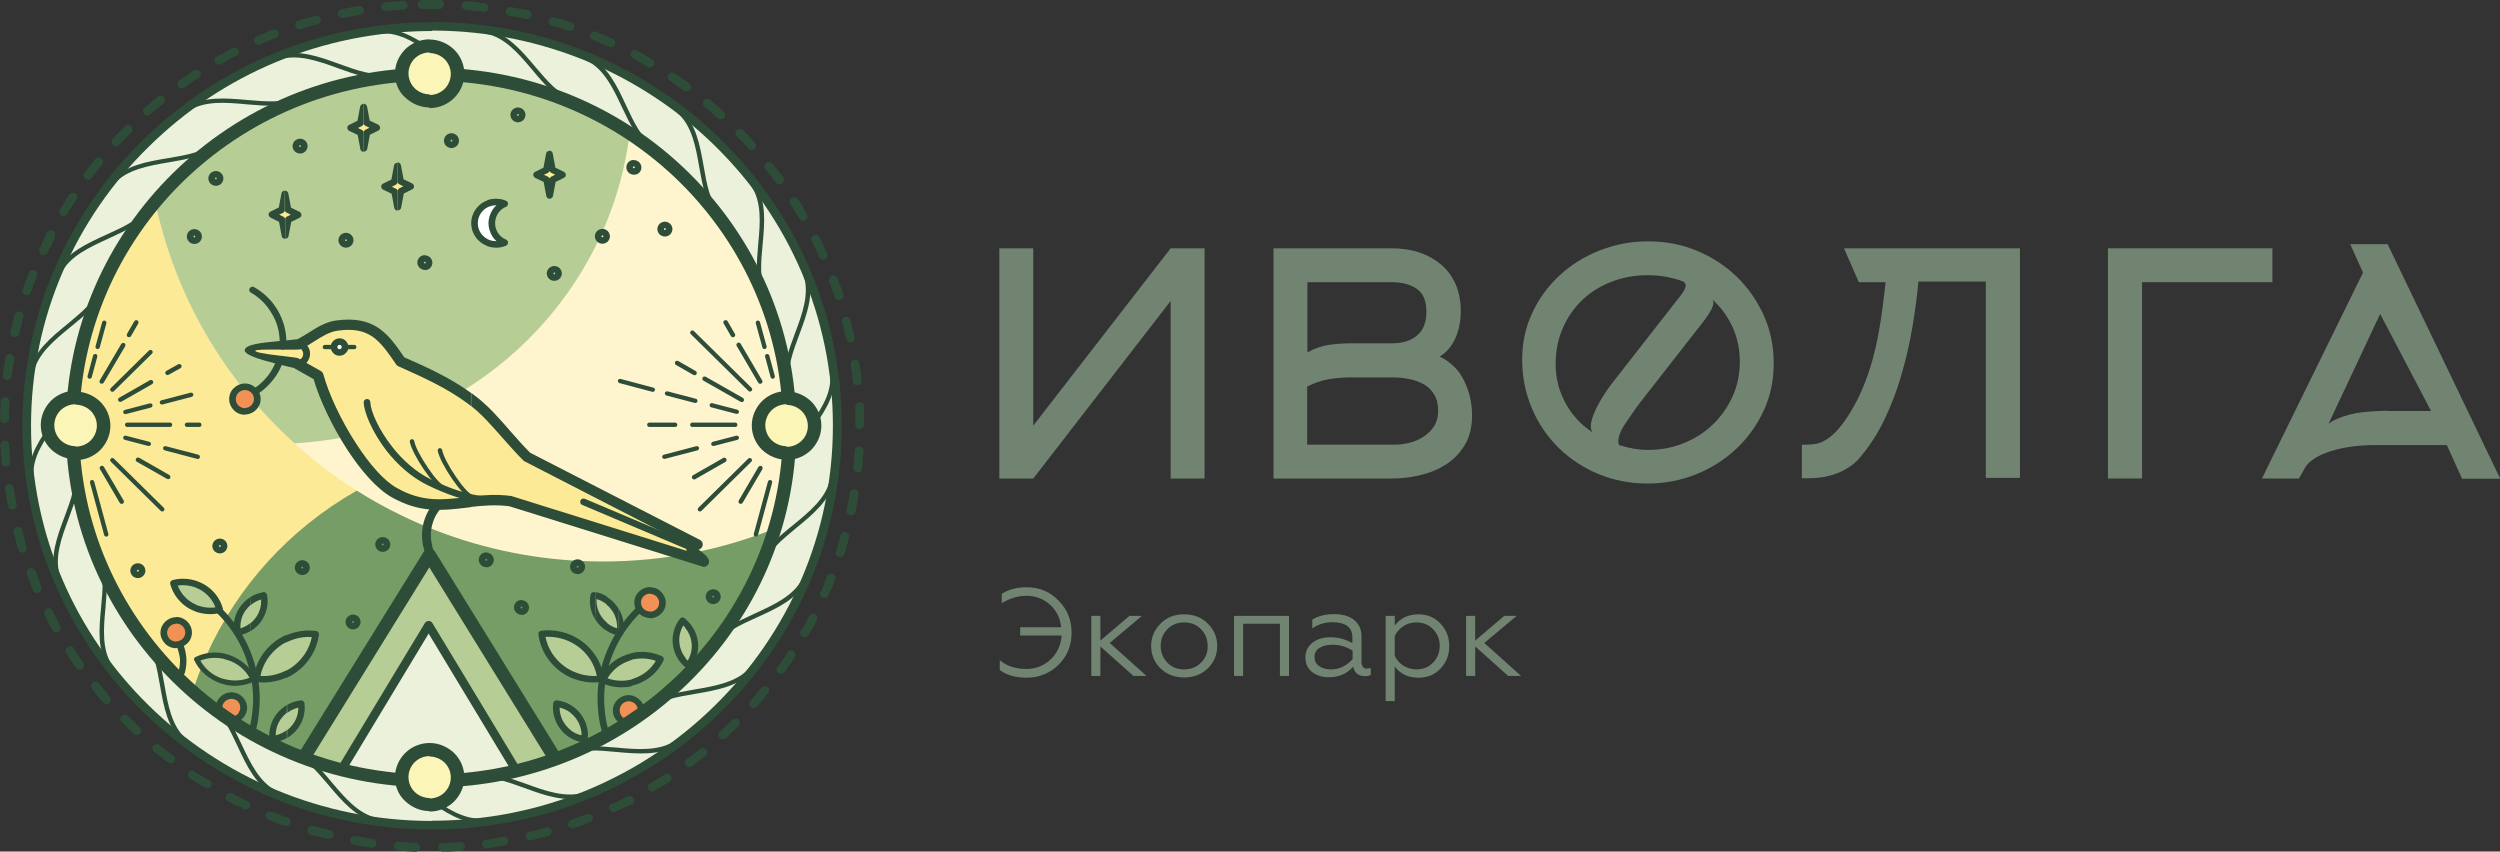
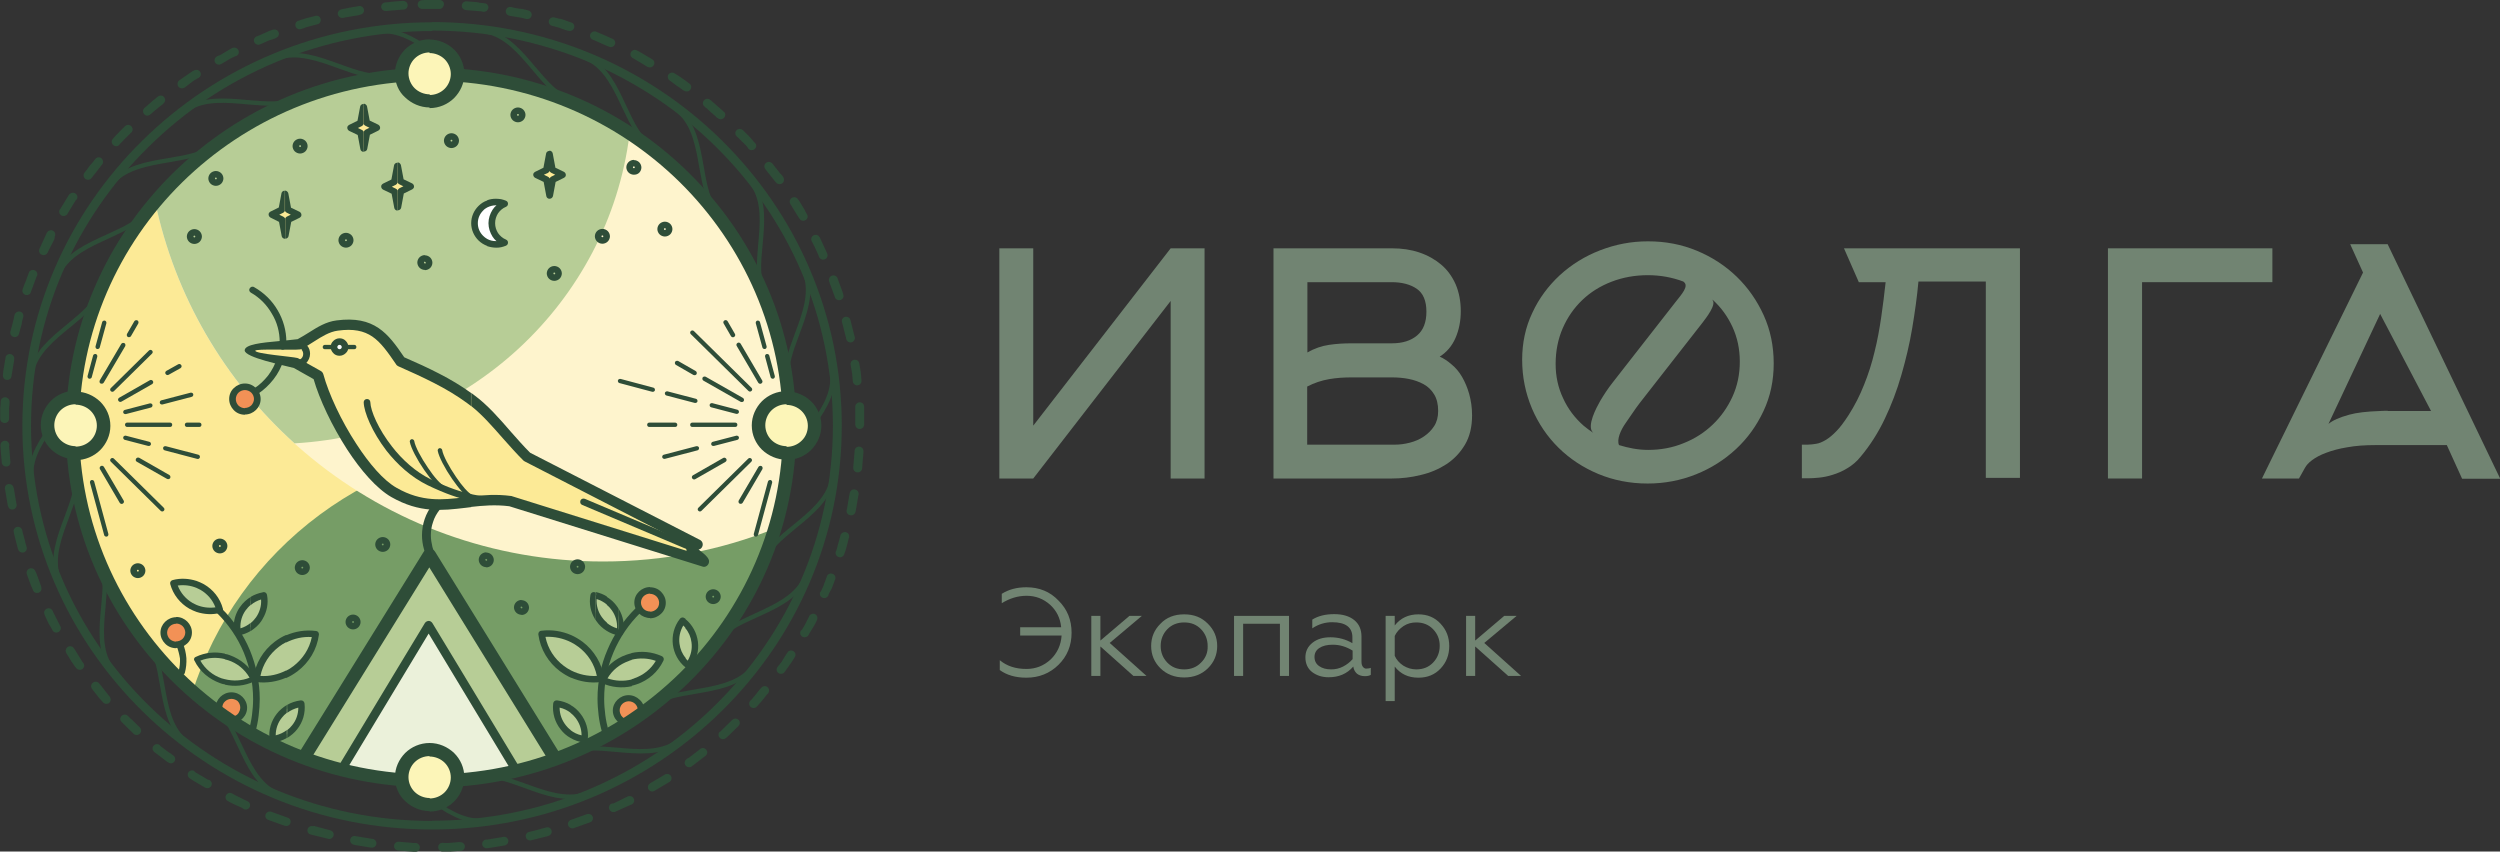
<svg xmlns="http://www.w3.org/2000/svg" width="229" height="78" viewBox="0 0 229 78" fill="none">
  <rect x="0" y="0" width="229" height="78" fill="#333333" stroke="none" />
  <g clip-path="url(#clip0)">
-     <path d="M47.999 74.645C67.971 70.058 80.388 50.385 75.733 30.705C71.077 11.024 51.113 -1.211 31.142 3.376C11.17 7.963 -1.247 27.636 3.408 47.316C8.063 66.997 28.027 79.232 47.999 74.645Z" fill="#EBF1DA" />
    <path d="M46.847 70.854C64.526 66.794 75.517 49.38 71.397 31.959C67.276 14.538 49.604 3.708 31.925 7.768C14.247 11.829 3.256 29.243 7.376 46.663C11.497 64.084 29.169 74.915 46.847 70.854Z" fill="#FCEA96" />
    <path fill-rule="evenodd" clip-rule="evenodd" d="M70.811 48.812C66.69 62.056 54.164 71.698 39.385 71.698C31.021 71.698 23.387 68.618 17.581 63.556C21.702 50.313 34.208 40.67 49.008 40.67C57.392 40.67 65.025 43.751 70.811 48.812Z" fill="#769D66" />
    <path fill-rule="evenodd" clip-rule="evenodd" d="M39.385 6.902C57.534 6.902 72.253 21.405 72.253 39.29C72.253 42.471 71.786 45.532 70.933 48.432C66.081 50.373 60.782 51.433 55.24 51.433C35 51.433 18.109 37.289 14.211 18.465C20.241 11.403 29.275 6.902 39.385 6.902Z" fill="#FEF4CD" />
    <path fill-rule="evenodd" clip-rule="evenodd" d="M39.385 6.902C46.145 6.902 52.418 8.922 57.656 12.363C55.687 27.707 42.856 39.71 26.981 40.61C20.586 34.849 16.018 27.147 14.211 18.465C20.241 11.403 29.275 6.902 39.385 6.902Z" fill="#B7CD96" />
    <path fill-rule="evenodd" clip-rule="evenodd" d="M16.14 59.075C16.769 59.075 17.276 58.575 17.276 57.955C17.276 57.335 16.769 56.835 16.14 56.835C15.51 56.835 15.003 57.335 15.003 57.955C14.982 58.575 15.51 59.075 16.14 59.075Z" fill="#F29156" />
    <path fill-rule="evenodd" clip-rule="evenodd" d="M59.605 56.334C60.234 56.334 60.742 55.834 60.742 55.214C60.742 54.594 60.234 54.094 59.605 54.094C58.976 54.094 58.468 54.594 58.468 55.214C58.468 55.814 58.976 56.334 59.605 56.334Z" fill="#F29156" />
    <path fill-rule="evenodd" clip-rule="evenodd" d="M57.534 66.257C58.164 66.257 58.671 65.757 58.671 65.137C58.671 64.516 58.164 64.016 57.534 64.016C56.905 64.016 56.397 64.516 56.397 65.137C56.397 65.737 56.905 66.257 57.534 66.257Z" fill="#F29156" />
    <path fill-rule="evenodd" clip-rule="evenodd" d="M21.276 65.977C21.905 65.977 22.413 65.477 22.413 64.857C22.413 64.237 21.905 63.736 21.276 63.736C20.647 63.736 20.139 64.237 20.139 64.857C20.139 65.457 20.647 65.977 21.276 65.977Z" fill="#F29156" />
    <path fill-rule="evenodd" clip-rule="evenodd" d="M22.413 37.75C23.042 37.75 23.55 37.249 23.55 36.629C23.55 36.009 23.042 35.509 22.413 35.509C21.783 35.509 21.276 36.009 21.276 36.629C21.276 37.249 21.783 37.75 22.413 37.75Z" fill="#F29156" />
    <path fill-rule="evenodd" clip-rule="evenodd" d="M45.434 18.505C45.719 18.505 45.983 18.565 46.226 18.665C45.536 18.965 45.049 19.645 45.049 20.445C45.049 21.245 45.536 21.926 46.226 22.226C45.983 22.326 45.719 22.386 45.434 22.386C44.338 22.386 43.465 21.526 43.465 20.445C43.465 19.365 44.338 18.505 45.434 18.505Z" fill="white" />
    <path fill-rule="evenodd" clip-rule="evenodd" d="M36.421 15.184L36.705 16.624L37.618 17.084L36.705 17.524L36.421 18.985L36.136 17.524L35.223 17.084L36.136 16.624L36.421 15.184Z" fill="#FCEA96" />
    <path fill-rule="evenodd" clip-rule="evenodd" d="M26.108 17.765L26.392 19.225L27.305 19.665L26.392 20.105L26.108 21.566L25.823 20.105L24.91 19.665L25.823 19.225L26.108 17.765Z" fill="#FCEA96" />
    <path fill-rule="evenodd" clip-rule="evenodd" d="M50.347 14.104L50.611 15.564L51.545 16.004L50.611 16.464L50.347 17.905L50.063 16.464L49.129 16.004L50.063 15.564L50.347 14.104Z" fill="#FCEA96" />
    <path fill-rule="evenodd" clip-rule="evenodd" d="M33.315 9.803L33.599 11.263L34.512 11.703L33.599 12.143L33.315 13.604L33.03 12.143L32.117 11.703L33.03 11.263L33.315 9.803Z" fill="#FCEA96" />
    <path fill-rule="evenodd" clip-rule="evenodd" d="M39.141 50.833L50.754 69.358L45.455 71.198L37.7 71.678L30.899 70.418C30.797 70.418 30.655 70.418 30.635 70.418L27.529 69.198L39.141 50.833Z" fill="#B7CD96" />
    <path fill-rule="evenodd" clip-rule="evenodd" d="M31.244 70.478C36.583 71.878 41.983 71.898 47.323 70.618L41.699 61.316L39.243 57.255L36.786 61.316L31.244 70.478Z" fill="#EBF1DA" />
    <path fill-rule="evenodd" clip-rule="evenodd" d="M22.9 32.108C22.9 31.908 25.905 31.728 27.407 31.528C28.564 30.948 29.599 29.988 30.899 29.808C34.045 29.387 35.162 30.808 36.705 33.108C38.958 34.089 41.151 35.109 43.1 36.549C45.029 37.97 46.572 40.17 48.257 41.851L63.889 49.873C62.468 50.253 64.274 50.913 64.477 51.453L46.754 45.912C42.653 45.412 40.034 47.352 36.096 45.111C33.254 43.491 30.066 37.75 29.153 34.409L27.123 33.269C25.722 32.868 22.9 32.288 22.9 32.108Z" fill="#FCEA96" />
    <path d="M31.691 21.326C31.873 21.326 32.056 21.405 32.178 21.526C32.3 21.646 32.381 21.826 32.381 22.006C32.381 22.186 32.3 22.366 32.178 22.486C32.056 22.606 31.873 22.686 31.691 22.686V22.086C31.711 22.086 31.731 22.086 31.751 22.066C31.772 22.046 31.772 22.026 31.772 22.006C31.772 21.986 31.772 21.966 31.751 21.946C31.731 21.926 31.711 21.926 31.691 21.926V21.326ZM31.691 22.686C31.508 22.686 31.325 22.606 31.203 22.486C31.081 22.366 31 22.186 31 22.006C31 21.826 31.081 21.646 31.203 21.526C31.325 21.405 31.508 21.326 31.691 21.326V21.926C31.67 21.926 31.65 21.926 31.63 21.946C31.609 21.966 31.609 21.986 31.609 22.006C31.609 22.026 31.609 22.046 31.63 22.066C31.65 22.086 31.67 22.086 31.691 22.086V22.686Z" fill="#2E4D38" />
    <path fill-rule="evenodd" clip-rule="evenodd" d="M31.102 32.288C31.386 32.288 31.609 32.068 31.609 31.788C31.609 31.508 31.386 31.288 31.102 31.288C30.818 31.288 30.594 31.508 30.594 31.788C30.594 32.048 30.818 32.288 31.102 32.288Z" fill="white" />
    <path d="M45.435 18.205C45.597 18.205 45.739 18.225 45.902 18.245C46.064 18.285 46.206 18.325 46.348 18.385C46.511 18.445 46.572 18.625 46.511 18.785C46.47 18.865 46.429 18.905 46.348 18.945C46.044 19.065 45.8 19.285 45.617 19.545C45.455 19.805 45.353 20.105 45.353 20.445C45.353 20.785 45.455 21.085 45.617 21.345C45.8 21.605 46.044 21.826 46.348 21.945C46.511 22.006 46.572 22.186 46.511 22.346C46.47 22.426 46.429 22.466 46.348 22.506C46.206 22.566 46.064 22.606 45.902 22.646C45.739 22.686 45.597 22.686 45.435 22.686C45.15 22.686 44.866 22.626 44.623 22.546V21.886C44.866 22.026 45.15 22.086 45.435 22.086H45.475C45.333 21.966 45.211 21.826 45.11 21.666C44.886 21.305 44.744 20.885 44.744 20.445C44.744 20.005 44.886 19.585 45.11 19.225C45.211 19.065 45.333 18.925 45.475 18.805H45.435C45.13 18.805 44.866 18.885 44.623 19.005V18.345C44.866 18.245 45.15 18.205 45.435 18.205ZM44.623 22.526C44.318 22.406 44.054 22.246 43.831 22.026C43.425 21.625 43.161 21.065 43.161 20.445C43.161 19.825 43.425 19.265 43.831 18.865C44.054 18.645 44.318 18.465 44.623 18.365V19.005C44.48 19.085 44.359 19.165 44.257 19.285C43.953 19.585 43.77 19.985 43.77 20.445C43.77 20.905 43.953 21.305 44.257 21.605C44.359 21.706 44.48 21.805 44.623 21.886V22.526Z" fill="#2E4D38" />
    <path d="M36.725 15.124L36.969 16.424L37.761 16.804C37.903 16.884 37.964 17.064 37.903 17.204C37.862 17.265 37.822 17.305 37.761 17.345L36.989 17.725L36.746 19.025C36.725 19.165 36.583 19.265 36.441 19.265V17.404C36.461 17.345 36.522 17.285 36.583 17.244L36.949 17.064L36.583 16.884C36.502 16.844 36.461 16.804 36.421 16.724V14.884C36.441 14.884 36.461 14.884 36.482 14.884C36.603 14.904 36.685 15.004 36.725 15.124ZM36.421 19.285C36.401 19.285 36.38 19.285 36.36 19.285C36.238 19.265 36.137 19.165 36.116 19.045L35.873 17.745L35.081 17.364C34.939 17.285 34.878 17.104 34.939 16.964C34.979 16.904 35.02 16.864 35.081 16.824L35.852 16.444L36.096 15.144C36.116 15.004 36.258 14.904 36.401 14.904V16.764C36.38 16.824 36.319 16.884 36.258 16.924L35.893 17.104L36.258 17.285C36.34 17.325 36.38 17.364 36.421 17.445V19.285Z" fill="#2E4D38" />
    <path d="M26.412 17.724L26.656 19.025L27.448 19.405C27.59 19.485 27.651 19.665 27.59 19.805C27.549 19.865 27.508 19.905 27.448 19.945L26.676 20.325L26.432 21.625C26.412 21.765 26.27 21.866 26.128 21.866V20.005C26.148 19.945 26.209 19.885 26.27 19.845L26.635 19.665L26.27 19.485C26.189 19.445 26.148 19.405 26.108 19.325V17.464C26.128 17.464 26.148 17.464 26.169 17.464C26.29 17.504 26.392 17.605 26.412 17.724ZM26.108 21.866C26.087 21.866 26.067 21.866 26.047 21.866C25.925 21.846 25.823 21.745 25.803 21.625L25.559 20.325L24.768 19.925C24.626 19.845 24.565 19.665 24.626 19.525C24.666 19.465 24.707 19.425 24.768 19.385L25.539 19.005L25.783 17.704C25.803 17.564 25.945 17.464 26.087 17.464V19.325C26.067 19.385 26.006 19.445 25.945 19.485L25.58 19.665L25.945 19.845C26.026 19.885 26.067 19.925 26.108 20.005V21.866Z" fill="#2E4D38" />
    <path d="M55.179 20.965C55.362 20.965 55.545 21.045 55.666 21.165C55.788 21.285 55.87 21.465 55.87 21.646C55.87 21.826 55.788 22.006 55.666 22.126C55.545 22.246 55.362 22.326 55.179 22.326V21.726C55.2 21.726 55.22 21.726 55.24 21.706C55.261 21.686 55.261 21.666 55.261 21.646C55.261 21.626 55.261 21.606 55.24 21.586C55.22 21.566 55.2 21.566 55.179 21.566V20.965ZM55.179 22.326C54.996 22.326 54.814 22.246 54.692 22.126C54.57 22.006 54.489 21.826 54.489 21.646C54.489 21.465 54.57 21.285 54.692 21.165C54.814 21.045 54.996 20.965 55.179 20.965V21.566C55.159 21.566 55.139 21.566 55.118 21.586C55.098 21.606 55.098 21.626 55.098 21.646C55.098 21.666 55.098 21.686 55.118 21.706C55.139 21.726 55.159 21.726 55.179 21.726V22.326Z" fill="#2E4D38" />
    <path d="M60.904 20.305C61.087 20.305 61.27 20.385 61.392 20.505C61.513 20.625 61.594 20.805 61.594 20.985C61.594 21.166 61.513 21.346 61.392 21.465C61.27 21.586 61.087 21.666 60.904 21.666V21.065C60.925 21.065 60.945 21.065 60.965 21.045C60.985 21.025 60.985 21.005 60.985 20.985C60.985 20.965 60.985 20.945 60.965 20.925C60.945 20.905 60.925 20.905 60.904 20.905V20.305ZM60.904 21.666C60.721 21.666 60.539 21.586 60.417 21.465C60.295 21.346 60.214 21.166 60.214 20.985C60.214 20.805 60.295 20.625 60.417 20.505C60.539 20.385 60.721 20.305 60.904 20.305V20.905C60.884 20.905 60.864 20.905 60.843 20.925C60.823 20.945 60.823 20.965 60.823 20.985C60.823 21.005 60.823 21.025 60.843 21.045C60.864 21.065 60.884 21.065 60.904 21.065V21.666Z" fill="#2E4D38" />
    <path d="M50.632 14.064L50.875 15.364L51.667 15.744C51.809 15.824 51.87 16.004 51.809 16.144C51.769 16.204 51.728 16.244 51.667 16.284L50.896 16.664L50.652 17.965C50.611 18.105 50.49 18.205 50.348 18.205V16.344C50.368 16.284 50.429 16.224 50.49 16.184L50.855 16.004L50.49 15.824C50.429 15.784 50.368 15.744 50.327 15.664V13.803C50.348 13.803 50.368 13.803 50.388 13.803C50.53 13.844 50.611 13.944 50.632 14.064ZM50.348 18.205C50.327 18.205 50.307 18.205 50.287 18.205C50.165 18.185 50.063 18.085 50.043 17.965L49.799 16.664L49.008 16.284C48.866 16.204 48.805 16.024 48.866 15.884C48.906 15.824 48.947 15.784 49.008 15.744L49.779 15.364L50.023 14.064C50.043 13.924 50.185 13.823 50.327 13.823V15.684C50.307 15.744 50.246 15.804 50.185 15.844L49.82 16.004L50.185 16.184C50.266 16.224 50.307 16.264 50.348 16.344V18.205Z" fill="#2E4D38" />
    <path d="M41.354 12.203C41.537 12.203 41.719 12.283 41.841 12.403C41.963 12.523 42.044 12.703 42.044 12.883C42.044 13.063 41.963 13.243 41.841 13.363C41.719 13.483 41.537 13.563 41.354 13.563V12.963C41.374 12.963 41.395 12.963 41.415 12.943C41.435 12.923 41.435 12.903 41.435 12.883C41.435 12.863 41.435 12.843 41.415 12.823C41.415 12.803 41.395 12.803 41.354 12.803V12.203ZM41.354 13.563C41.171 13.563 40.989 13.483 40.867 13.363C40.745 13.243 40.664 13.063 40.664 12.883C40.664 12.703 40.745 12.523 40.867 12.403C40.989 12.283 41.171 12.203 41.354 12.203V12.803C41.334 12.803 41.313 12.803 41.293 12.823C41.273 12.843 41.273 12.863 41.273 12.883C41.273 12.903 41.273 12.923 41.293 12.943C41.313 12.963 41.334 12.963 41.354 12.963V13.563Z" fill="#2E4D38" />
    <path d="M27.488 12.703C27.671 12.703 27.854 12.783 27.975 12.903C28.097 13.023 28.178 13.203 28.178 13.383C28.178 13.563 28.097 13.743 27.975 13.864C27.854 13.984 27.671 14.064 27.488 14.064V13.463C27.508 13.463 27.529 13.463 27.549 13.443C27.569 13.423 27.569 13.403 27.569 13.383C27.569 13.363 27.569 13.343 27.549 13.323C27.529 13.303 27.508 13.303 27.488 13.303V12.703ZM27.488 14.064C27.305 14.064 27.123 13.984 27.001 13.864C26.879 13.743 26.798 13.563 26.798 13.383C26.798 13.203 26.879 13.023 27.001 12.903C27.123 12.783 27.305 12.703 27.488 12.703V13.303C27.468 13.303 27.448 13.303 27.427 13.323C27.407 13.343 27.407 13.363 27.407 13.383C27.407 13.403 27.407 13.423 27.427 13.443C27.448 13.463 27.468 13.463 27.488 13.463V14.064Z" fill="#2E4D38" />
    <path d="M17.804 20.985C17.987 20.985 18.17 21.065 18.292 21.185C18.413 21.305 18.495 21.485 18.495 21.666C18.495 21.846 18.413 22.026 18.292 22.146C18.17 22.266 17.987 22.346 17.804 22.346V21.745C17.825 21.745 17.845 21.745 17.865 21.726C17.886 21.706 17.886 21.686 17.886 21.666C17.886 21.645 17.886 21.625 17.865 21.605C17.845 21.585 17.825 21.585 17.804 21.585V20.985ZM17.804 22.346C17.622 22.346 17.439 22.266 17.317 22.146C17.195 22.026 17.114 21.846 17.114 21.666C17.114 21.485 17.195 21.305 17.317 21.185C17.439 21.065 17.622 20.985 17.804 20.985V21.585C17.784 21.585 17.764 21.585 17.744 21.605C17.723 21.625 17.723 21.645 17.723 21.666C17.723 21.686 17.723 21.706 17.744 21.726C17.764 21.745 17.784 21.745 17.804 21.745V22.346Z" fill="#2E4D38" />
    <path d="M39.486 6.202C48.723 6.202 57.088 9.882 63.137 15.864C69.187 21.846 72.943 30.068 72.943 39.17C72.943 48.272 69.208 56.514 63.137 62.476C57.088 68.438 48.723 72.138 39.486 72.138V70.938C48.378 70.938 56.438 67.377 62.285 61.636C68.111 55.894 71.725 47.952 71.725 39.17C71.725 30.388 68.111 22.466 62.285 16.704C56.458 10.963 48.399 7.402 39.486 7.402V6.202ZM39.486 72.118C30.249 72.118 21.885 68.438 15.835 62.456C9.785 56.494 6.03 48.252 6.03 39.15C6.03 30.048 9.785 21.826 15.835 15.864C21.885 9.902 30.249 6.202 39.486 6.202V7.402C30.594 7.402 22.535 10.963 16.688 16.704C10.861 22.446 7.248 30.388 7.248 39.17C7.248 47.952 10.861 55.874 16.688 61.636C22.514 67.377 30.574 70.938 39.486 70.938V72.118Z" fill="#2E4D38" />
    <path d="M33.619 9.742L33.863 11.043L34.654 11.423C34.797 11.503 34.858 11.683 34.797 11.823C34.756 11.883 34.715 11.923 34.654 11.963L33.883 12.343L33.639 13.643C33.619 13.784 33.477 13.884 33.335 13.884V12.043C33.355 11.983 33.416 11.923 33.477 11.883L33.842 11.703L33.477 11.523C33.396 11.483 33.355 11.443 33.315 11.363V9.502C33.335 9.502 33.355 9.502 33.376 9.502C33.497 9.542 33.599 9.642 33.619 9.742ZM33.315 13.904C33.294 13.904 33.274 13.904 33.254 13.904C33.132 13.884 33.03 13.784 33.01 13.664L32.767 12.363L31.975 11.983C31.833 11.903 31.772 11.723 31.833 11.583C31.873 11.523 31.914 11.483 31.975 11.443L32.746 11.063L32.99 9.763C33.01 9.622 33.152 9.522 33.294 9.522V11.383C33.274 11.443 33.213 11.503 33.152 11.543L32.787 11.723L33.152 11.903C33.233 11.943 33.274 11.983 33.315 12.063V13.904Z" fill="#2E4D38" />
    <path d="M47.444 9.843C47.627 9.843 47.81 9.923 47.932 10.043C48.053 10.163 48.135 10.343 48.135 10.523C48.135 10.703 48.053 10.883 47.932 11.003C47.81 11.123 47.627 11.203 47.444 11.203V10.603C47.465 10.603 47.485 10.603 47.505 10.583C47.526 10.563 47.526 10.543 47.526 10.523C47.526 10.503 47.526 10.483 47.505 10.463C47.485 10.443 47.465 10.443 47.444 10.443V9.843ZM47.444 11.203C47.262 11.203 47.079 11.123 46.957 11.003C46.835 10.883 46.754 10.703 46.754 10.523C46.754 10.343 46.835 10.163 46.957 10.043C47.079 9.923 47.262 9.843 47.444 9.843V10.443C47.424 10.443 47.404 10.443 47.383 10.463C47.363 10.483 47.363 10.503 47.363 10.523C47.363 10.543 47.363 10.563 47.383 10.583C47.404 10.603 47.424 10.603 47.444 10.603V11.203Z" fill="#2E4D38" />
    <path d="M58.062 14.664C58.245 14.664 58.428 14.744 58.549 14.864C58.671 14.984 58.752 15.164 58.752 15.344C58.752 15.524 58.671 15.704 58.549 15.824C58.428 15.944 58.265 16.004 58.062 16.004V15.404C58.082 15.404 58.103 15.404 58.123 15.384C58.143 15.364 58.143 15.344 58.143 15.324C58.143 15.304 58.143 15.284 58.123 15.264C58.103 15.244 58.082 15.244 58.062 15.244V14.664ZM58.062 16.004C57.879 16.004 57.697 15.924 57.575 15.804C57.453 15.684 57.372 15.504 57.372 15.324C57.372 15.144 57.453 14.964 57.575 14.844C57.697 14.724 57.879 14.644 58.062 14.644V15.244C58.042 15.244 58.022 15.244 58.001 15.264C57.981 15.284 57.981 15.304 57.981 15.324C57.981 15.344 57.981 15.364 58.001 15.384C58.022 15.404 58.042 15.404 58.062 15.404V16.004Z" fill="#2E4D38" />
    <path d="M19.774 15.664C19.956 15.664 20.139 15.744 20.261 15.864C20.383 15.984 20.464 16.164 20.464 16.344C20.464 16.524 20.383 16.704 20.261 16.824C20.139 16.944 19.956 17.024 19.774 17.024V16.424C19.794 16.424 19.814 16.424 19.834 16.404C19.855 16.384 19.855 16.364 19.855 16.344C19.855 16.324 19.855 16.304 19.834 16.284C19.814 16.284 19.794 16.264 19.774 16.264V15.664ZM19.774 17.024C19.591 17.024 19.408 16.944 19.286 16.824C19.165 16.704 19.083 16.524 19.083 16.344C19.083 16.164 19.165 15.984 19.286 15.864C19.408 15.744 19.591 15.664 19.774 15.664V16.264C19.753 16.264 19.733 16.264 19.713 16.284C19.692 16.304 19.692 16.324 19.692 16.344C19.692 16.364 19.692 16.384 19.713 16.404C19.733 16.424 19.753 16.424 19.774 16.424V17.024Z" fill="#2E4D38" />
    <path d="M28.402 69.618C28.219 69.898 27.854 69.998 27.569 69.818C27.285 69.638 27.184 69.278 27.366 68.998L38.816 50.533C38.999 50.253 39.364 50.153 39.649 50.333C39.73 50.393 39.811 50.453 39.852 50.533L51.261 68.998C51.444 69.278 51.342 69.638 51.058 69.818C50.774 69.998 50.408 69.898 50.226 69.618L39.324 51.973L28.402 69.618Z" fill="#2E4D38" />
    <path d="M31.65 70.658C31.528 70.838 31.285 70.918 31.102 70.798C30.919 70.678 30.838 70.438 30.96 70.258L36.461 61.136L38.918 57.075C39.04 56.895 39.283 56.815 39.466 56.935C39.527 56.975 39.568 57.015 39.608 57.075L42.065 61.136L47.546 70.218C47.668 70.398 47.587 70.658 47.404 70.758C47.221 70.878 46.957 70.798 46.856 70.618L41.374 61.536L39.263 58.035L37.152 61.536L31.65 70.658Z" fill="#2E4D38" />
    <path d="M50.774 24.366C50.957 24.366 51.139 24.446 51.261 24.566C51.383 24.686 51.464 24.866 51.464 25.046C51.464 25.227 51.383 25.407 51.261 25.527C51.139 25.647 50.957 25.727 50.774 25.727V25.127C50.794 25.127 50.815 25.127 50.835 25.107C50.855 25.087 50.855 25.067 50.855 25.046C50.855 25.026 50.855 25.006 50.835 24.986C50.815 24.966 50.794 24.966 50.774 24.966V24.366ZM50.774 25.727C50.591 25.727 50.408 25.647 50.287 25.527C50.165 25.407 50.084 25.227 50.084 25.046C50.084 24.866 50.165 24.686 50.287 24.566C50.408 24.446 50.591 24.366 50.774 24.366V24.966C50.754 24.966 50.733 24.966 50.713 24.986C50.693 25.006 50.693 25.026 50.693 25.046C50.693 25.067 50.693 25.087 50.713 25.107C50.733 25.127 50.754 25.127 50.774 25.127V25.727Z" fill="#2E4D38" />
    <path d="M43.161 35.989C43.242 36.049 43.323 36.109 43.404 36.169C44.663 37.09 45.739 38.33 46.795 39.55C47.384 40.21 47.952 40.87 48.561 41.471L64.112 49.453C64.356 49.573 64.437 49.873 64.315 50.093C64.254 50.233 64.132 50.313 63.99 50.333C64.051 50.393 64.132 50.453 64.213 50.513C64.518 50.753 64.802 50.973 64.924 51.273C65.005 51.513 64.883 51.793 64.64 51.893C64.538 51.933 64.437 51.933 64.335 51.893L46.653 46.372C45.374 46.212 44.237 46.312 43.161 46.432V45.472C44.277 45.352 45.475 45.252 46.815 45.432C46.835 45.432 46.876 45.432 46.896 45.452L62.894 50.453V50.433C62.833 50.253 62.853 50.073 62.934 49.913L48.074 42.271C48.033 42.251 47.972 42.211 47.932 42.171C47.302 41.551 46.693 40.85 46.064 40.15C45.13 39.09 44.196 38.01 43.161 37.19V35.989ZM22.413 32.088C22.433 31.548 23.976 31.388 25.519 31.248C26.148 31.188 26.778 31.128 27.265 31.068C27.59 30.888 27.935 30.688 28.28 30.468C29.072 29.968 29.863 29.468 30.838 29.348C32.543 29.127 33.721 29.407 34.675 30.048C35.588 30.668 36.258 31.588 37.03 32.728C38.126 33.209 39.202 33.689 40.237 34.229C41.252 34.749 42.227 35.329 43.141 35.989V37.19C43.019 37.09 42.917 37.01 42.795 36.929C41.841 36.229 40.826 35.629 39.77 35.089C38.715 34.549 37.619 34.049 36.482 33.549C36.401 33.509 36.319 33.449 36.279 33.368C35.528 32.268 34.898 31.368 34.106 30.828C33.335 30.308 32.381 30.088 30.939 30.288C30.188 30.388 29.478 30.828 28.788 31.268C28.422 31.508 28.036 31.748 27.63 31.948C27.59 31.988 27.529 32.008 27.468 32.008C26.92 32.088 23.387 31.928 23.387 32.128C23.367 32.408 26.757 32.668 27.224 32.788C27.265 32.808 27.326 32.808 27.366 32.848L29.396 33.989C29.498 34.049 29.579 34.149 29.62 34.289C30.107 36.069 31.244 38.53 32.645 40.67C33.802 42.451 35.121 44.011 36.34 44.691C38.654 46.012 40.542 45.792 42.572 45.552C42.775 45.532 42.978 45.512 43.161 45.492V46.452C42.998 46.472 42.836 46.492 42.674 46.512C40.481 46.772 38.451 47.012 35.852 45.532C34.492 44.751 33.051 43.091 31.812 41.191C30.412 39.03 29.254 36.569 28.727 34.729L26.92 33.709C26.047 33.469 22.392 32.748 22.413 32.088Z" fill="#2E4D38" />
    <path d="M33.315 36.849C33.315 36.689 33.437 36.549 33.619 36.549C33.782 36.549 33.924 36.669 33.924 36.849C33.944 37.63 34.655 39.31 35.913 40.91C36.827 42.091 38.045 43.211 39.466 43.911C42.613 45.432 44.298 45.492 45.455 45.532C45.556 45.532 45.658 45.532 45.739 45.552C45.902 45.552 46.044 45.692 46.023 45.872C46.023 46.032 45.881 46.172 45.699 46.152C45.597 46.152 45.495 46.152 45.414 46.132C44.217 46.092 42.45 46.032 39.182 44.451C37.659 43.711 36.38 42.531 35.406 41.291C34.086 39.57 33.335 37.75 33.315 36.849Z" fill="#2E4D38" />
    <path d="M37.537 40.47C37.517 40.37 37.598 40.25 37.7 40.23C37.801 40.21 37.923 40.29 37.943 40.39C38.025 40.911 38.573 41.931 39.202 42.851C39.75 43.671 40.359 44.391 40.745 44.532C40.846 44.572 40.887 44.691 40.846 44.791C40.806 44.892 40.684 44.932 40.583 44.892C40.136 44.712 39.466 43.931 38.857 43.051C38.207 42.111 37.639 41.031 37.537 40.47Z" fill="#2E4D38" />
    <path d="M40.095 41.291C40.075 41.191 40.156 41.071 40.258 41.051C40.359 41.031 40.481 41.111 40.501 41.211C40.583 41.731 41.131 42.751 41.76 43.671C42.308 44.492 42.917 45.212 43.303 45.352C43.404 45.392 43.445 45.512 43.404 45.612C43.364 45.712 43.242 45.752 43.141 45.712C42.694 45.532 42.024 44.752 41.415 43.871C40.765 42.931 40.197 41.851 40.095 41.291Z" fill="#2E4D38" />
    <path d="M53.332 46.252C53.169 46.192 53.108 46.012 53.169 45.852C53.23 45.692 53.413 45.632 53.575 45.692L63.503 49.893C63.665 49.953 63.726 50.133 63.665 50.293C63.604 50.453 63.422 50.513 63.259 50.453L53.332 46.252Z" fill="#2E4D38" />
    <path d="M31.102 30.988C31.325 30.988 31.528 31.068 31.67 31.228C31.812 31.368 31.914 31.568 31.914 31.788C31.914 32.008 31.833 32.208 31.67 32.348C31.528 32.488 31.325 32.588 31.102 32.588V31.988C31.163 31.988 31.203 31.968 31.244 31.928C31.285 31.888 31.305 31.848 31.305 31.788C31.305 31.728 31.285 31.688 31.244 31.648C31.203 31.608 31.163 31.588 31.102 31.588V30.988ZM31.102 32.588C30.878 32.588 30.675 32.508 30.533 32.348C30.391 32.208 30.29 32.008 30.29 31.788C30.29 31.568 30.371 31.368 30.533 31.228C30.675 31.088 30.878 30.988 31.102 30.988V31.588C31.041 31.588 31 31.608 30.96 31.648C30.919 31.688 30.899 31.728 30.899 31.788C30.899 31.848 30.919 31.888 30.96 31.928C31 31.968 31.041 31.988 31.102 31.988V32.588Z" fill="#2E4D38" />
    <path d="M30.533 31.588C30.655 31.588 30.736 31.668 30.736 31.788C30.736 31.908 30.655 31.988 30.533 31.988H29.762C29.64 31.988 29.559 31.908 29.559 31.788C29.559 31.688 29.64 31.588 29.762 31.588H30.533Z" fill="#2E4D38" />
    <path d="M32.442 31.588C32.564 31.588 32.645 31.668 32.645 31.788C32.645 31.908 32.564 31.988 32.442 31.988H31.67C31.569 31.988 31.467 31.908 31.467 31.788C31.467 31.688 31.549 31.588 31.67 31.588H32.442Z" fill="#2E4D38" />
    <path d="M27.387 31.848C27.224 31.808 27.123 31.648 27.163 31.488C27.204 31.328 27.366 31.228 27.529 31.268C27.793 31.328 28.016 31.488 28.158 31.688C28.32 31.888 28.402 32.128 28.402 32.408C28.402 32.728 28.26 33.029 28.057 33.248C27.833 33.469 27.549 33.589 27.204 33.589C27.041 33.589 26.899 33.449 26.899 33.289C26.899 33.129 27.041 32.989 27.204 32.989C27.366 32.989 27.509 32.928 27.61 32.828C27.712 32.728 27.772 32.588 27.772 32.428C27.772 32.288 27.732 32.168 27.651 32.068C27.63 31.948 27.509 31.868 27.387 31.848Z" fill="#2E4D38" />
    <path d="M22.981 26.807C22.839 26.727 22.778 26.547 22.88 26.407C22.961 26.267 23.144 26.207 23.286 26.307C24.199 26.827 24.93 27.547 25.438 28.427C25.945 29.288 26.23 30.288 26.23 31.308C26.23 31.368 26.23 31.428 26.23 31.528C26.23 31.608 26.23 31.688 26.209 31.748C26.189 31.908 26.047 32.028 25.884 32.028C25.722 32.008 25.6 31.868 25.6 31.708C25.6 31.628 25.6 31.568 25.62 31.528C25.62 31.488 25.62 31.408 25.62 31.328C25.62 30.408 25.377 29.508 24.91 28.747C24.443 27.927 23.793 27.267 22.981 26.807Z" fill="#2E4D38" />
    <path d="M25.377 32.828C25.417 32.668 25.6 32.588 25.762 32.628C25.925 32.668 26.006 32.848 25.965 33.008C25.762 33.649 25.458 34.229 25.052 34.749C24.646 35.269 24.159 35.729 23.61 36.089C23.468 36.189 23.286 36.149 23.184 36.009C23.083 35.869 23.123 35.689 23.265 35.589C23.773 35.269 24.199 34.849 24.565 34.389C24.91 33.929 25.194 33.389 25.377 32.828Z" fill="#2E4D38" />
    <path d="M22.433 35.129C22.839 35.129 23.184 35.289 23.448 35.549C23.712 35.809 23.875 36.169 23.875 36.549C23.875 36.95 23.712 37.29 23.448 37.55C23.184 37.81 22.819 37.97 22.433 37.97V37.37C22.656 37.37 22.88 37.27 23.022 37.13C23.164 36.969 23.265 36.77 23.265 36.549C23.265 36.329 23.164 36.109 23.022 35.969C22.88 35.829 22.656 35.729 22.433 35.729V35.129ZM22.433 37.99C22.027 37.99 21.662 37.83 21.418 37.57L21.398 37.55C21.154 37.29 20.992 36.95 20.992 36.549C20.992 36.149 21.154 35.789 21.418 35.549C21.682 35.289 22.047 35.129 22.433 35.129V35.729C22.21 35.729 21.986 35.829 21.844 35.969C21.702 36.109 21.601 36.329 21.601 36.549C21.601 36.77 21.682 36.969 21.824 37.13L21.844 37.15C21.986 37.29 22.21 37.39 22.433 37.39V37.99Z" fill="#2E4D38" />
    <path d="M40.055 51.073C40.176 51.253 40.116 51.513 39.933 51.613C39.75 51.733 39.486 51.673 39.385 51.493C39.141 51.133 38.958 50.733 38.837 50.313C38.715 49.893 38.654 49.453 38.654 49.033C38.654 48.532 38.735 48.032 38.898 47.552C39.06 47.072 39.304 46.632 39.608 46.232C39.75 46.052 39.994 46.032 40.176 46.152C40.359 46.292 40.38 46.532 40.258 46.712C39.994 47.052 39.791 47.412 39.669 47.812C39.527 48.212 39.466 48.612 39.466 49.033C39.466 49.393 39.527 49.753 39.608 50.093C39.689 50.433 39.852 50.753 40.055 51.073Z" fill="#2E4D38" />
    <path d="M16.18 59.175C16.119 59.015 16.18 58.855 16.343 58.775C16.505 58.715 16.668 58.775 16.749 58.935C16.931 59.355 17.033 59.815 17.073 60.276C17.094 60.736 17.053 61.196 16.931 61.636C16.891 61.796 16.708 61.896 16.566 61.836C16.404 61.796 16.302 61.616 16.363 61.476C16.465 61.096 16.505 60.696 16.485 60.316C16.424 59.935 16.322 59.535 16.18 59.175Z" fill="#2E4D38" />
    <path d="M38.918 23.386C39.1 23.386 39.283 23.466 39.405 23.586C39.527 23.706 39.608 23.886 39.608 24.066C39.608 24.246 39.527 24.426 39.405 24.546C39.283 24.666 39.1 24.746 38.918 24.746V24.146C38.938 24.146 38.958 24.146 38.979 24.126C38.999 24.106 38.999 24.086 38.999 24.066C38.999 24.046 38.999 24.026 38.979 24.006C38.958 23.986 38.938 23.986 38.918 23.986V23.386ZM38.918 24.726C38.735 24.726 38.552 24.646 38.431 24.526C38.309 24.406 38.227 24.226 38.227 24.046C38.227 23.866 38.309 23.686 38.431 23.566C38.552 23.446 38.735 23.366 38.918 23.366V23.966C38.898 23.966 38.877 23.966 38.857 23.986C38.837 24.006 38.837 24.026 38.837 24.046C38.837 24.066 38.837 24.086 38.857 24.106C38.877 24.126 38.898 24.126 38.918 24.126V24.726Z" fill="#2E4D38" />
    <path d="M19.875 56.154C19.753 56.034 19.753 55.854 19.875 55.734C19.997 55.614 20.18 55.614 20.302 55.734C21.418 56.835 22.291 58.135 22.88 59.535C23.468 60.956 23.793 62.476 23.793 64.016C23.793 64.517 23.753 65.037 23.692 65.557C23.631 66.077 23.529 66.577 23.387 67.057C23.347 67.217 23.184 67.317 23.022 67.277C22.86 67.237 22.758 67.077 22.799 66.917C22.92 66.437 23.022 65.977 23.083 65.497C23.144 65.017 23.184 64.537 23.184 64.036C23.184 62.556 22.88 61.116 22.332 59.775C21.763 58.415 20.931 57.195 19.875 56.154Z" fill="#2E4D38" />
    <path fill-rule="evenodd" clip-rule="evenodd" d="M23.326 62.276C22.392 60.316 20.017 59.475 18.028 60.395C18.962 62.356 21.337 63.196 23.326 62.276Z" fill="#B7CD96" />
    <path fill-rule="evenodd" clip-rule="evenodd" d="M23.509 62.196C26.148 62.536 28.584 60.696 28.93 58.095C26.27 57.735 23.834 59.575 23.509 62.196Z" fill="#B7CD96" />
    <path d="M26.209 61.436C26.453 61.316 26.676 61.176 26.879 61.016C27.711 60.376 28.341 59.455 28.564 58.355C27.732 58.295 26.92 58.495 26.209 58.855V58.195C27.041 57.835 27.975 57.675 28.93 57.795C29.092 57.795 29.214 57.935 29.214 58.095C29.214 58.115 29.214 58.115 29.214 58.135C29.031 59.515 28.3 60.696 27.244 61.496C26.92 61.736 26.575 61.956 26.189 62.116V61.436H26.209ZM23.854 61.916C24.686 61.976 25.498 61.776 26.209 61.416V62.076C25.377 62.436 24.443 62.596 23.489 62.476C23.326 62.476 23.204 62.336 23.204 62.176C23.204 62.156 23.204 62.156 23.204 62.136C23.387 60.756 24.118 59.575 25.174 58.775C25.498 58.535 25.844 58.315 26.229 58.155V58.815C25.986 58.935 25.762 59.075 25.559 59.235C24.686 59.895 24.077 60.836 23.854 61.916Z" fill="#2E4D38" />
    <path fill-rule="evenodd" clip-rule="evenodd" d="M21.763 57.935C23.367 57.655 24.443 56.134 24.159 54.534C22.555 54.834 21.479 56.355 21.763 57.935Z" fill="#B7CD96" />
    <path d="M24.078 54.254C24.098 54.254 24.138 54.234 24.159 54.234C24.321 54.234 24.443 54.354 24.463 54.514C24.605 55.274 24.443 56.034 24.078 56.654V54.254ZM22.961 54.674C23.286 54.474 23.671 54.334 24.078 54.254V56.654C24.037 56.734 23.976 56.815 23.935 56.895C23.692 57.255 23.347 57.555 22.981 57.795V57.055C23.164 56.915 23.306 56.734 23.448 56.554C23.773 56.094 23.956 55.514 23.915 54.914C23.57 55.014 23.245 55.194 22.981 55.414V54.674H22.961ZM21.844 55.814C21.885 55.734 21.946 55.654 22.007 55.574C22.25 55.214 22.596 54.914 22.961 54.674V55.414C22.778 55.554 22.636 55.734 22.494 55.914C22.169 56.374 21.986 56.955 22.027 57.555C22.372 57.455 22.697 57.275 22.961 57.055V57.795C22.636 57.995 22.25 58.135 21.844 58.215V55.814ZM21.763 58.235C21.601 58.235 21.479 58.115 21.459 57.955C21.317 57.195 21.479 56.434 21.844 55.814V58.215C21.824 58.235 21.783 58.235 21.763 58.235Z" fill="#2E4D38" />
    <path fill-rule="evenodd" clip-rule="evenodd" d="M20.119 55.854C19.631 54.034 17.743 52.934 15.896 53.414C16.363 55.234 18.271 56.334 20.119 55.854Z" fill="#B7CD96" />
    <path d="M19.733 55.634C19.469 54.934 18.982 54.394 18.373 54.034C18.251 53.974 18.129 53.914 18.007 53.854V53.214C18.231 53.294 18.454 53.394 18.677 53.514C19.51 53.994 20.159 54.774 20.423 55.774C20.464 55.934 20.362 56.094 20.2 56.134C19.449 56.334 18.698 56.275 18.007 56.054V55.414C18.535 55.634 19.124 55.714 19.733 55.634ZM18.007 53.854C17.48 53.634 16.891 53.554 16.282 53.634C16.546 54.334 17.033 54.874 17.642 55.234C17.764 55.294 17.886 55.354 18.007 55.414V56.054C17.784 55.974 17.561 55.874 17.337 55.754C16.505 55.274 15.855 54.474 15.591 53.494C15.551 53.334 15.652 53.174 15.815 53.134C16.566 52.934 17.317 52.994 18.007 53.214V53.854Z" fill="#2E4D38" />
    <path fill-rule="evenodd" clip-rule="evenodd" d="M24.991 67.717C26.615 67.517 27.772 66.077 27.59 64.477C25.945 64.656 24.788 66.117 24.991 67.717Z" fill="#B7CD96" />
    <path d="M26.29 64.577C26.656 64.356 27.082 64.216 27.529 64.156C27.549 64.156 27.569 64.156 27.59 64.156C27.752 64.156 27.874 64.276 27.894 64.437C27.996 65.317 27.732 66.157 27.224 66.797C26.981 67.117 26.656 67.377 26.311 67.597V66.877C26.473 66.757 26.636 66.597 26.757 66.437C27.123 65.997 27.326 65.417 27.326 64.817C26.94 64.917 26.595 65.077 26.311 65.297V64.577H26.29ZM24.991 68.017C24.829 68.017 24.707 67.897 24.686 67.737C24.585 66.857 24.849 66.017 25.357 65.377C25.6 65.057 25.925 64.797 26.27 64.577V65.297C26.108 65.417 25.945 65.577 25.823 65.737C25.458 66.177 25.255 66.757 25.255 67.357C25.641 67.257 25.986 67.097 26.27 66.877V67.597C25.905 67.817 25.478 67.957 25.032 68.017C25.011 68.017 25.011 68.017 24.991 68.017Z" fill="#2E4D38" />
    <path d="M16.14 56.514C16.546 56.514 16.891 56.675 17.155 56.935C17.419 57.195 17.581 57.555 17.581 57.935C17.581 58.335 17.419 58.695 17.155 58.935L17.134 58.955C16.87 59.195 16.525 59.355 16.119 59.355V58.755C16.343 58.755 16.546 58.675 16.708 58.535L16.728 58.515C16.87 58.375 16.972 58.155 16.972 57.935C16.972 57.715 16.87 57.495 16.728 57.355C16.586 57.215 16.363 57.115 16.14 57.115V56.514ZM16.14 59.375C15.734 59.375 15.368 59.215 15.125 58.955C14.861 58.695 14.698 58.335 14.698 57.955C14.698 57.555 14.861 57.215 15.125 56.955C15.389 56.694 15.754 56.535 16.14 56.535V57.135C15.916 57.135 15.693 57.235 15.551 57.375C15.409 57.515 15.307 57.735 15.307 57.955C15.307 58.175 15.409 58.395 15.551 58.535C15.693 58.675 15.916 58.775 16.14 58.775V59.375Z" fill="#2E4D38" />
    <path d="M20.362 64.837C20.362 64.997 20.22 65.137 20.058 65.137C19.895 65.137 19.753 64.997 19.753 64.837C19.753 64.457 19.916 64.096 20.18 63.836C20.444 63.576 20.809 63.416 21.195 63.416C21.601 63.416 21.946 63.576 22.21 63.836C22.474 64.096 22.636 64.457 22.636 64.837C22.636 65.097 22.555 65.357 22.413 65.577C22.413 65.577 22.413 65.597 22.392 65.597C22.25 65.817 22.068 65.977 21.824 66.097C21.682 66.177 21.499 66.117 21.418 65.957C21.337 65.817 21.398 65.637 21.56 65.557C21.702 65.497 21.804 65.397 21.885 65.257V65.237C21.966 65.117 22.007 64.957 22.007 64.796C22.007 64.576 21.905 64.356 21.763 64.216C21.641 64.116 21.438 64.016 21.195 64.016C20.971 64.016 20.748 64.116 20.606 64.256C20.444 64.396 20.362 64.617 20.362 64.837Z" fill="#2E4D38" />
    <path fill-rule="evenodd" clip-rule="evenodd" d="M55.22 62.276C56.154 60.316 58.529 59.475 60.519 60.395C59.585 62.356 57.209 63.196 55.22 62.276Z" fill="#B7CD96" />
    <path fill-rule="evenodd" clip-rule="evenodd" d="M55.037 62.196C52.398 62.536 49.962 60.696 49.617 58.095C52.276 57.735 54.692 59.575 55.037 62.196Z" fill="#B7CD96" />
    <path fill-rule="evenodd" clip-rule="evenodd" d="M56.783 57.935C55.179 57.655 54.103 56.134 54.388 54.534C55.991 54.834 57.067 56.355 56.783 57.935Z" fill="#B7CD96" />
    <path fill-rule="evenodd" clip-rule="evenodd" d="M53.555 67.717C51.931 67.517 50.774 66.077 50.957 64.477C52.581 64.656 53.738 66.117 53.555 67.717Z" fill="#B7CD96" />
    <path fill-rule="evenodd" clip-rule="evenodd" d="M63.056 60.956C61.757 59.975 61.534 58.135 62.528 56.855C63.807 57.855 64.051 59.695 63.056 60.956Z" fill="#B7CD96" />
    <path d="M58.224 55.714C58.346 55.594 58.529 55.594 58.651 55.714C58.773 55.834 58.773 56.014 58.651 56.135C57.595 57.175 56.763 58.415 56.194 59.755C55.626 61.096 55.342 62.536 55.342 64.016C55.342 64.517 55.382 64.997 55.443 65.477C55.504 65.957 55.606 66.437 55.727 66.897C55.768 67.057 55.666 67.217 55.504 67.257C55.342 67.297 55.179 67.197 55.139 67.037C54.997 66.537 54.895 66.037 54.834 65.537C54.773 65.017 54.733 64.517 54.733 63.996C54.733 62.436 55.037 60.916 55.646 59.515C56.235 58.115 57.108 56.815 58.224 55.714Z" fill="#2E4D38" />
    <path d="M57.859 59.815C58.752 59.615 59.706 59.695 60.6 60.095C60.721 60.135 60.803 60.255 60.803 60.376C60.803 60.435 60.782 60.475 60.762 60.535C60.255 61.576 59.382 62.316 58.346 62.676C58.184 62.736 58.021 62.776 57.859 62.816V62.216C57.961 62.196 58.062 62.156 58.143 62.116C58.935 61.836 59.625 61.296 60.072 60.535C59.341 60.275 58.569 60.255 57.839 60.435V59.815H57.859ZM54.936 62.176C54.936 62.156 54.956 62.136 54.956 62.116C55.463 61.076 56.336 60.335 57.372 59.975C57.534 59.915 57.697 59.875 57.859 59.835V60.456C57.758 60.475 57.656 60.516 57.575 60.556C56.783 60.836 56.093 61.376 55.646 62.136C56.377 62.396 57.148 62.416 57.879 62.236V62.856C56.986 63.056 56.012 62.976 55.098 62.556C55.078 62.556 55.078 62.536 55.057 62.536C55.037 62.516 55.017 62.516 54.996 62.496L54.976 62.476L54.956 62.376V62.176H54.936ZM54.936 62.356C54.936 62.376 54.936 62.376 54.956 62.396L54.936 62.336V62.356ZM54.915 62.276C54.915 62.236 54.915 62.216 54.936 62.176V62.336L54.915 62.276ZM54.936 62.336L54.915 62.276C54.915 62.316 54.915 62.336 54.936 62.376V62.336Z" fill="#2E4D38" />
    <path d="M55.037 62.476C54.083 62.596 53.149 62.436 52.317 62.076V61.416C53.027 61.776 53.839 61.956 54.672 61.916C54.448 60.816 53.839 59.895 52.987 59.255C52.784 59.095 52.54 58.955 52.317 58.835V58.175C52.682 58.335 53.048 58.555 53.372 58.795C54.408 59.575 55.159 60.776 55.342 62.156C55.342 62.176 55.342 62.176 55.342 62.196C55.342 62.356 55.22 62.476 55.037 62.476ZM52.337 62.096C51.972 61.936 51.606 61.716 51.281 61.476C50.246 60.696 49.495 59.495 49.312 58.115C49.312 58.095 49.312 58.095 49.312 58.075C49.312 57.915 49.434 57.775 49.596 57.775C50.55 57.655 51.484 57.815 52.317 58.175V58.835C51.606 58.475 50.794 58.295 49.962 58.335C50.185 59.435 50.794 60.355 51.647 60.996C51.85 61.156 52.093 61.296 52.317 61.416V62.096H52.337Z" fill="#2E4D38" />
    <path d="M56.783 58.235C56.763 58.235 56.722 58.235 56.702 58.215V55.814C57.067 56.434 57.23 57.195 57.088 57.955C57.067 58.115 56.925 58.235 56.783 58.235ZM56.681 58.215C56.641 58.215 56.6 58.195 56.58 58.195V58.155C56.621 58.195 56.641 58.215 56.681 58.215L56.58 58.075V58.155C56.621 58.195 56.641 58.215 56.681 58.215ZM56.58 55.634C56.621 55.694 56.661 55.754 56.681 55.814V58.215L56.58 58.075V55.634ZM56.58 58.195C56.215 58.115 55.87 57.975 55.585 57.795V57.055C55.849 57.275 56.174 57.455 56.519 57.555C56.56 56.955 56.377 56.374 56.052 55.914C55.93 55.734 55.768 55.554 55.585 55.414V54.674C55.971 54.914 56.296 55.214 56.539 55.574C56.56 55.594 56.56 55.614 56.58 55.634V58.075L56.478 57.935C56.478 58.035 56.519 58.115 56.58 58.175V58.095L56.478 57.955C56.478 58.055 56.519 58.135 56.58 58.195ZM55.585 57.795C55.2 57.555 54.875 57.255 54.631 56.895C54.611 56.875 54.611 56.855 54.59 56.834V54.394L54.692 54.534C54.692 54.434 54.651 54.354 54.59 54.294V54.374L54.692 54.514C54.692 54.414 54.651 54.334 54.59 54.274V54.234C54.956 54.314 55.301 54.454 55.585 54.634V55.374C55.321 55.154 54.996 54.974 54.651 54.874C54.611 55.474 54.794 56.054 55.118 56.514C55.24 56.694 55.403 56.875 55.585 57.015V57.795ZM54.57 56.834C54.53 56.775 54.489 56.715 54.469 56.654V54.254L54.57 54.394V56.834ZM54.469 54.254C54.509 54.254 54.55 54.274 54.57 54.274V54.314C54.53 54.294 54.509 54.274 54.469 54.254L54.57 54.394V54.314C54.53 54.294 54.509 54.274 54.469 54.254ZM54.469 56.654C54.103 56.034 53.941 55.274 54.083 54.514C54.103 54.354 54.225 54.234 54.388 54.234C54.408 54.234 54.448 54.234 54.469 54.254V56.654Z" fill="#2E4D38" />
    <path d="M53.555 68.017C53.535 68.017 53.515 68.017 53.494 68.017C53.048 67.957 52.621 67.817 52.256 67.597V66.877C52.54 67.097 52.885 67.277 53.271 67.357C53.271 66.757 53.068 66.197 52.703 65.737C52.581 65.577 52.418 65.417 52.256 65.297V64.576C52.621 64.777 52.926 65.057 53.169 65.377C53.677 66.017 53.941 66.857 53.839 67.737C53.839 67.897 53.718 68.017 53.555 68.017ZM52.256 67.597C51.891 67.397 51.586 67.117 51.342 66.797C50.835 66.157 50.571 65.317 50.672 64.436C50.693 64.276 50.815 64.156 50.977 64.156C50.997 64.156 51.017 64.156 51.038 64.156C51.484 64.216 51.911 64.356 52.276 64.576V65.297C51.992 65.077 51.647 64.897 51.261 64.817C51.261 65.417 51.464 65.977 51.83 66.437C51.951 66.597 52.114 66.757 52.276 66.877V67.597H52.256Z" fill="#2E4D38" />
    <path d="M59.544 56.034C59.767 56.034 59.991 55.934 60.133 55.794C60.295 55.654 60.376 55.434 60.376 55.214C60.376 54.994 60.275 54.774 60.133 54.634C59.991 54.494 59.767 54.394 59.544 54.394V53.794C59.95 53.794 60.316 53.954 60.559 54.214C60.823 54.474 60.986 54.834 60.986 55.214C60.986 55.614 60.823 55.974 60.559 56.214C60.295 56.474 59.93 56.635 59.544 56.635V56.034ZM59.544 54.374C59.321 54.374 59.097 54.474 58.955 54.614C58.813 54.754 58.712 54.974 58.712 55.194C58.712 55.414 58.813 55.634 58.955 55.774L58.976 55.794C59.118 55.934 59.341 56.014 59.564 56.014V56.614C59.179 56.614 58.813 56.455 58.549 56.214L58.529 56.194C58.265 55.934 58.103 55.574 58.103 55.194C58.103 54.794 58.265 54.454 58.529 54.194C58.793 53.934 59.158 53.774 59.544 53.774V54.374Z" fill="#2E4D38" />
    <path d="M59.036 65.057C59.036 65.217 58.915 65.357 58.732 65.357C58.57 65.357 58.428 65.237 58.428 65.057C58.428 64.837 58.326 64.617 58.184 64.477C58.042 64.337 57.818 64.237 57.595 64.237C57.372 64.237 57.148 64.337 57.006 64.477C56.864 64.617 56.763 64.837 56.763 65.057C56.763 65.217 56.803 65.357 56.885 65.497V65.517C56.966 65.637 57.067 65.737 57.209 65.817C57.352 65.897 57.412 66.077 57.352 66.217C57.27 66.357 57.088 66.417 56.946 66.357C56.702 66.237 56.519 66.057 56.377 65.857C56.377 65.857 56.377 65.837 56.357 65.837C56.215 65.617 56.133 65.357 56.133 65.097C56.133 64.697 56.296 64.356 56.56 64.096C56.824 63.836 57.189 63.676 57.575 63.676C57.961 63.676 58.326 63.836 58.59 64.096C58.854 64.317 59.016 64.677 59.036 65.057Z" fill="#2E4D38" />
    <path d="M62.853 61.176C62.833 61.156 62.812 61.136 62.792 61.136V60.295C62.853 60.376 62.934 60.456 62.995 60.516C63.3 59.995 63.422 59.415 63.34 58.835C63.279 58.355 63.097 57.915 62.772 57.535V56.695C63.442 57.235 63.828 57.995 63.929 58.775C64.031 59.595 63.828 60.435 63.279 61.136C63.178 61.276 62.995 61.316 62.853 61.216C62.873 61.196 62.853 61.196 62.853 61.176ZM62.792 61.136C62.122 60.596 61.737 59.835 61.635 59.055C61.533 58.235 61.737 57.375 62.285 56.675C62.386 56.554 62.569 56.514 62.691 56.615C62.711 56.615 62.711 56.635 62.731 56.635C62.752 56.655 62.772 56.675 62.792 56.675V57.515C62.731 57.435 62.65 57.355 62.589 57.295C62.285 57.815 62.163 58.395 62.244 58.975C62.305 59.455 62.488 59.895 62.812 60.276V61.136H62.792Z" fill="#2E4D38" />
    <path d="M52.906 51.233C53.088 51.233 53.271 51.313 53.393 51.433C53.514 51.553 53.596 51.733 53.596 51.913C53.596 52.093 53.514 52.273 53.393 52.393C53.271 52.514 53.088 52.593 52.906 52.593V51.993C52.926 51.993 52.946 51.993 52.966 51.973C52.987 51.953 52.987 51.933 52.987 51.913C52.987 51.893 52.987 51.873 52.966 51.853C52.946 51.833 52.926 51.833 52.906 51.833V51.233ZM52.906 52.593C52.723 52.593 52.54 52.514 52.418 52.393C52.296 52.273 52.215 52.093 52.215 51.913C52.215 51.733 52.296 51.553 52.418 51.433C52.54 51.313 52.723 51.233 52.906 51.233V51.833C52.885 51.833 52.865 51.833 52.845 51.853C52.824 51.873 52.824 51.893 52.824 51.913C52.824 51.933 52.824 51.953 52.845 51.973C52.865 51.993 52.885 51.993 52.906 51.993V52.593Z" fill="#2E4D38" />
    <path d="M32.34 56.294C32.523 56.294 32.706 56.374 32.827 56.495C32.949 56.614 33.03 56.795 33.03 56.975C33.03 57.155 32.949 57.335 32.827 57.455C32.706 57.575 32.523 57.655 32.34 57.655V57.055C32.361 57.055 32.381 57.055 32.401 57.035C32.421 57.015 32.421 56.995 32.421 56.975C32.421 56.955 32.421 56.935 32.401 56.915C32.381 56.895 32.361 56.895 32.34 56.895V56.294ZM32.34 57.655C32.157 57.655 31.975 57.575 31.853 57.455C31.731 57.335 31.65 57.155 31.65 56.975C31.65 56.795 31.731 56.614 31.853 56.495C31.975 56.374 32.157 56.294 32.34 56.294V56.895C32.32 56.895 32.3 56.895 32.279 56.915C32.259 56.935 32.259 56.955 32.259 56.975C32.259 56.995 32.259 57.015 32.279 57.035C32.3 57.055 32.32 57.055 32.34 57.055V57.655Z" fill="#2E4D38" />
    <path d="M27.691 51.313C27.874 51.313 28.056 51.393 28.178 51.513C28.3 51.633 28.381 51.813 28.381 51.993C28.381 52.173 28.3 52.353 28.178 52.474C28.056 52.593 27.874 52.673 27.691 52.673V52.073C27.711 52.073 27.732 52.073 27.752 52.053C27.772 52.033 27.772 52.013 27.772 51.993C27.772 51.973 27.772 51.953 27.752 51.933C27.732 51.913 27.711 51.913 27.691 51.913V51.313ZM27.691 52.673C27.508 52.673 27.326 52.593 27.204 52.474C27.082 52.353 27.001 52.173 27.001 51.993C27.001 51.813 27.082 51.633 27.204 51.513C27.326 51.393 27.508 51.313 27.691 51.313V51.913C27.671 51.913 27.651 51.913 27.63 51.933C27.61 51.953 27.61 51.973 27.61 51.993C27.61 52.013 27.61 52.033 27.63 52.053C27.651 52.073 27.671 52.073 27.691 52.073V52.673Z" fill="#2E4D38" />
    <path d="M12.627 51.593C12.81 51.593 12.993 51.673 13.115 51.793C13.237 51.913 13.318 52.093 13.318 52.273C13.318 52.453 13.237 52.633 13.115 52.754C12.993 52.874 12.81 52.954 12.627 52.954V52.353C12.648 52.353 12.668 52.353 12.688 52.334C12.709 52.313 12.709 52.293 12.709 52.273C12.709 52.253 12.709 52.233 12.688 52.213C12.668 52.193 12.648 52.193 12.627 52.193V51.593ZM12.627 52.954C12.445 52.954 12.262 52.874 12.14 52.754C12.018 52.633 11.937 52.453 11.937 52.273C11.937 52.093 12.018 51.913 12.14 51.793C12.262 51.673 12.445 51.593 12.627 51.593V52.193C12.607 52.193 12.587 52.193 12.567 52.213C12.546 52.233 12.546 52.253 12.546 52.273C12.546 52.293 12.546 52.313 12.567 52.334C12.587 52.353 12.607 52.353 12.627 52.353V52.954Z" fill="#2E4D38" />
    <path d="M20.139 49.333C20.322 49.333 20.504 49.413 20.626 49.533C20.748 49.653 20.829 49.833 20.829 50.013C20.829 50.193 20.748 50.373 20.626 50.493C20.504 50.613 20.322 50.693 20.139 50.693V50.093C20.159 50.093 20.18 50.093 20.2 50.073C20.22 50.053 20.22 50.033 20.22 50.013C20.22 49.993 20.22 49.973 20.2 49.953C20.18 49.933 20.159 49.933 20.139 49.933V49.333ZM20.139 50.693C19.956 50.693 19.774 50.613 19.652 50.493C19.53 50.373 19.449 50.193 19.449 50.013C19.449 49.833 19.53 49.653 19.652 49.533C19.774 49.413 19.956 49.333 20.139 49.333V49.933C20.119 49.933 20.098 49.933 20.078 49.953C20.058 49.973 20.058 49.993 20.058 50.013C20.058 50.033 20.058 50.053 20.078 50.073C20.098 50.093 20.119 50.093 20.139 50.093V50.693Z" fill="#2E4D38" />
    <path d="M35.06 49.193C35.243 49.193 35.426 49.273 35.548 49.393C35.669 49.513 35.751 49.693 35.751 49.873C35.751 50.053 35.669 50.233 35.548 50.353C35.426 50.473 35.243 50.553 35.06 50.553V49.953C35.081 49.953 35.101 49.953 35.121 49.933C35.142 49.913 35.142 49.893 35.142 49.873C35.142 49.853 35.142 49.833 35.121 49.813C35.101 49.793 35.081 49.793 35.06 49.793V49.193ZM35.06 50.553C34.878 50.553 34.695 50.473 34.573 50.353C34.451 50.233 34.37 50.053 34.37 49.873C34.37 49.693 34.451 49.513 34.573 49.393C34.695 49.273 34.878 49.193 35.06 49.193V49.793C35.04 49.793 35.02 49.793 35 49.813C34.979 49.833 34.979 49.853 34.979 49.873C34.979 49.893 34.979 49.913 35 49.933C35.02 49.953 35.04 49.953 35.06 49.953V50.553Z" fill="#2E4D38" />
    <path d="M47.769 54.974C47.952 54.974 48.135 55.054 48.257 55.174C48.378 55.294 48.459 55.474 48.459 55.654C48.459 55.834 48.378 56.014 48.257 56.134C48.135 56.254 47.952 56.334 47.769 56.334V55.734C47.789 55.734 47.81 55.734 47.83 55.714C47.85 55.694 47.85 55.674 47.85 55.654C47.85 55.634 47.85 55.614 47.83 55.594C47.81 55.574 47.789 55.574 47.769 55.574V54.974ZM47.769 56.314C47.587 56.314 47.404 56.234 47.282 56.114C47.16 55.994 47.079 55.814 47.079 55.634C47.079 55.454 47.16 55.274 47.282 55.154C47.404 55.034 47.587 54.954 47.769 54.954V55.554C47.749 55.554 47.729 55.554 47.708 55.574C47.688 55.594 47.688 55.614 47.688 55.634C47.688 55.654 47.688 55.674 47.708 55.694C47.729 55.714 47.749 55.714 47.769 55.714V56.314Z" fill="#2E4D38" />
    <path d="M44.541 50.613C44.724 50.613 44.907 50.693 45.029 50.813C45.15 50.933 45.232 51.113 45.232 51.293C45.232 51.473 45.15 51.653 45.029 51.773C44.907 51.893 44.724 51.973 44.541 51.973V51.373C44.562 51.373 44.582 51.373 44.602 51.353C44.623 51.333 44.623 51.313 44.623 51.293C44.623 51.273 44.623 51.253 44.602 51.233C44.582 51.213 44.562 51.213 44.541 51.213V50.613ZM44.541 51.953C44.359 51.953 44.176 51.873 44.054 51.753C43.932 51.633 43.851 51.453 43.851 51.273C43.851 51.093 43.932 50.913 44.054 50.793C44.176 50.673 44.359 50.593 44.541 50.593V51.193C44.521 51.193 44.501 51.193 44.48 51.213C44.46 51.233 44.46 51.253 44.46 51.273C44.46 51.293 44.46 51.313 44.48 51.333C44.501 51.353 44.521 51.353 44.541 51.353V51.953Z" fill="#2E4D38" />
    <path d="M65.33 53.974C65.513 53.974 65.695 54.054 65.817 54.174C65.939 54.294 66.02 54.474 66.02 54.654C66.02 54.834 65.939 55.014 65.817 55.134C65.695 55.254 65.513 55.334 65.33 55.334V54.734C65.35 54.734 65.371 54.734 65.391 54.714C65.411 54.694 65.411 54.674 65.411 54.654C65.411 54.634 65.411 54.614 65.391 54.594C65.371 54.574 65.35 54.574 65.33 54.574V53.974ZM65.33 55.334C65.147 55.334 64.965 55.254 64.843 55.134C64.721 55.014 64.64 54.834 64.64 54.654C64.64 54.474 64.721 54.294 64.843 54.174C64.965 54.054 65.147 53.974 65.33 53.974V54.574C65.31 54.574 65.289 54.574 65.269 54.594C65.249 54.614 65.249 54.634 65.249 54.654C65.249 54.674 65.249 54.694 65.269 54.714C65.289 54.734 65.31 54.734 65.33 54.734V55.334Z" fill="#2E4D38" />
    <path d="M39.567 2.021C49.941 2.021 59.321 6.162 66.101 12.843C72.902 19.545 77.105 28.787 77.105 38.99C77.105 49.213 72.902 58.455 66.101 65.137C59.3 71.838 49.921 75.98 39.567 75.98V75.179C49.718 75.179 58.894 71.138 65.533 64.576C72.171 58.035 76.293 48.972 76.293 38.99C76.293 28.987 72.192 19.945 65.533 13.403C58.894 6.862 49.698 2.801 39.567 2.801V2.021ZM39.567 75.98C29.193 75.98 19.814 71.838 13.034 65.137C6.253 58.455 2.05 49.213 2.05 39.01C2.05 28.787 6.253 19.545 13.054 12.863C19.855 6.162 29.234 2.041 39.588 2.041V2.841C29.437 2.841 20.261 6.882 13.622 13.443C6.963 19.965 2.842 29.007 2.842 39.01C2.842 49.013 6.943 58.055 13.602 64.597C20.241 71.138 29.437 75.199 39.567 75.199V75.98Z" fill="#2E4D38" />
    <path d="M71.867 43.591C71.908 42.111 72.902 40.73 73.918 39.31C75.034 37.77 76.171 36.169 76.049 34.409L76.455 34.389C76.577 36.269 75.4 37.93 74.242 39.53C73.268 40.891 72.314 42.231 72.273 43.591H71.867Z" fill="#2E4D38" />
    <path d="M71.969 35.189C71.623 33.749 72.212 32.168 72.821 30.528C73.491 28.747 74.161 26.907 73.613 25.246L73.999 25.126C74.608 26.927 73.897 28.827 73.207 30.668C72.618 32.248 72.05 33.769 72.374 35.089L71.969 35.189Z" fill="#2E4D38" />
    <path d="M69.857 27.067C69.147 25.767 69.309 24.086 69.451 22.366C69.634 20.485 69.796 18.525 68.822 17.064L69.167 16.844C70.223 18.425 70.04 20.425 69.857 22.386C69.695 24.046 69.553 25.667 70.202 26.867L69.857 27.067Z" fill="#2E4D38" />
    <path d="M65.675 19.745C64.64 18.665 64.356 17.004 64.051 15.304C63.726 13.444 63.381 11.503 62.061 10.363L62.325 10.063C63.767 11.323 64.112 13.303 64.457 15.244C64.741 16.884 65.025 18.505 65.98 19.485L65.675 19.745Z" fill="#2E4D38" />
    <path d="M59.727 13.723C58.448 12.943 57.737 11.423 56.986 9.843C56.174 8.122 55.342 6.342 53.758 5.561L53.941 5.201C55.666 6.042 56.519 7.882 57.352 9.662C58.062 11.183 58.752 12.663 59.93 13.383L59.727 13.723Z" fill="#2E4D38" />
    <path d="M52.398 9.442C50.956 9.022 49.86 7.722 48.744 6.382C47.505 4.921 46.246 3.421 44.501 3.081L44.582 2.701C46.47 3.081 47.769 4.621 49.048 6.142C50.144 7.422 51.2 8.682 52.52 9.062L52.398 9.442Z" fill="#2E4D38" />
    <path d="M44.196 7.182C42.694 7.142 41.293 6.162 39.852 5.161C38.288 4.061 36.664 2.941 34.878 3.061L34.858 2.661C36.766 2.541 38.451 3.701 40.075 4.841C41.456 5.801 42.816 6.742 44.196 6.782V7.182Z" fill="#2E4D38" />
    <path d="M35.669 7.082C34.208 7.422 32.604 6.842 30.939 6.242C29.132 5.581 27.265 4.921 25.58 5.461L25.458 5.081C27.285 4.481 29.214 5.181 31.081 5.861C32.685 6.442 34.228 7.002 35.568 6.682L35.669 7.082Z" fill="#2E4D38" />
    <path d="M27.427 9.162C26.108 9.863 24.402 9.703 22.656 9.562C20.728 9.382 18.759 9.202 17.276 10.163L17.053 9.843C18.657 8.802 20.687 8.982 22.677 9.162C24.362 9.302 26.006 9.462 27.224 8.802L27.427 9.162Z" fill="#2E4D38" />
    <path d="M19.997 13.263C18.901 14.284 17.215 14.564 15.49 14.864C13.602 15.184 11.633 15.524 10.476 16.824L10.151 16.584C11.43 15.164 13.44 14.804 15.409 14.484C17.073 14.204 18.718 13.924 19.713 12.983L19.997 13.263Z" fill="#2E4D38" />
    <path d="M13.886 19.145C13.094 20.405 11.552 21.105 9.948 21.846C8.202 22.646 6.395 23.466 5.603 25.026L5.238 24.846C6.09 23.146 7.958 22.306 9.765 21.485C11.308 20.785 12.81 20.105 13.541 18.945L13.886 19.145Z" fill="#2E4D38" />
    <path d="M9.542 26.367C9.115 27.787 7.796 28.867 6.436 29.968C4.954 31.188 3.431 32.428 3.086 34.149L2.7 34.069C3.086 32.208 4.649 30.928 6.192 29.668C7.491 28.587 8.77 27.547 9.156 26.247L9.542 26.367Z" fill="#2E4D38" />
    <path d="M7.248 34.449C7.207 35.929 6.212 37.31 5.197 38.73C4.081 40.27 2.944 41.871 3.065 43.631L2.659 43.651C2.538 41.771 3.715 40.11 4.872 38.51C5.847 37.15 6.801 35.809 6.842 34.449H7.248Z" fill="#2E4D38" />
    <path d="M7.146 42.831C7.491 44.271 6.902 45.852 6.293 47.492C5.623 49.273 4.953 51.113 5.502 52.773L5.116 52.894C4.507 51.093 5.217 49.193 5.908 47.352C6.496 45.772 7.065 44.251 6.74 42.931L7.146 42.831Z" fill="#2E4D38" />
    <path d="M9.257 50.973C9.968 52.273 9.805 53.954 9.663 55.674C9.481 57.555 9.318 59.515 10.293 60.976L9.948 61.196C8.892 59.615 9.075 57.615 9.257 55.654C9.42 53.994 9.562 52.373 8.912 51.173L9.257 50.973Z" fill="#2E4D38" />
    <path d="M13.44 58.295C14.475 59.375 14.759 61.036 15.064 62.736C15.389 64.597 15.734 66.537 17.053 67.677L16.789 67.978C15.348 66.717 15.003 64.737 14.658 62.796C14.373 61.156 14.089 59.535 13.135 58.555L13.44 58.295Z" fill="#2E4D38" />
    <path d="M19.388 64.296C20.667 65.077 21.377 66.597 22.128 68.177C22.941 69.898 23.773 71.678 25.356 72.459L25.174 72.819C23.448 71.978 22.596 70.138 21.763 68.358C21.052 66.837 20.362 65.357 19.185 64.637L19.388 64.296Z" fill="#2E4D38" />
-     <path d="M26.717 68.578C28.158 68.998 29.254 70.298 30.371 71.638C31.609 73.099 32.868 74.599 34.614 74.939L34.533 75.319C32.645 74.939 31.345 73.399 30.066 71.879C28.97 70.598 27.914 69.338 26.595 68.958L26.717 68.578Z" fill="#2E4D38" />
    <path d="M34.919 70.858C36.421 70.898 37.822 71.878 39.263 72.879C40.826 73.979 42.45 75.099 44.237 74.979L44.257 75.379C42.349 75.499 40.664 74.339 39.04 73.199C37.659 72.239 36.299 71.298 34.919 71.258V70.858Z" fill="#2E4D38" />
    <path d="M43.445 70.958C44.907 70.618 46.511 71.198 48.175 71.798C49.982 72.459 51.85 73.119 53.535 72.579L53.657 72.959C51.83 73.559 49.901 72.859 48.033 72.178C46.429 71.598 44.886 71.038 43.547 71.358L43.445 70.958Z" fill="#2E4D38" />
    <path d="M51.687 68.878C53.007 68.177 54.712 68.338 56.458 68.478C58.367 68.658 60.356 68.818 61.838 67.857L62.061 68.198C60.458 69.238 58.428 69.058 56.438 68.878C54.753 68.718 53.108 68.578 51.89 69.218L51.687 68.878Z" fill="#2E4D38" />
    <path d="M59.118 64.757C60.214 63.736 61.899 63.456 63.625 63.156C65.513 62.836 67.482 62.496 68.639 61.196L68.944 61.456C67.665 62.876 65.655 63.216 63.685 63.556C62.021 63.836 60.376 64.116 59.382 65.057L59.118 64.757Z" fill="#2E4D38" />
    <path d="M65.208 58.895C66 57.635 67.543 56.935 69.147 56.194C70.892 55.394 72.699 54.574 73.491 53.014L73.856 53.194C73.004 54.894 71.136 55.734 69.329 56.554C67.786 57.255 66.284 57.935 65.553 59.095L65.208 58.895Z" fill="#2E4D38" />
    <path d="M69.573 51.673C69.999 50.253 71.319 49.173 72.679 48.072C74.161 46.852 75.684 45.612 76.029 43.891L76.415 43.971C76.029 45.832 74.466 47.112 72.923 48.372C71.623 49.453 70.344 50.493 69.959 51.793L69.573 51.673Z" fill="#2E4D38" />
    <path d="M38.654 0.02C38.309 0.04 38.126 0.42 38.37 0.68C38.451 0.76 38.553 0.82 38.674 0.82H38.918H39.161H39.405H39.649H39.892H40.136H40.237C40.38 0.82 40.522 0.76 40.583 0.62C40.786 0.34 40.603 0.02 40.298 0H40.197H39.933H39.669H39.405H39.141H38.877L38.654 0.02ZM36.969 0.88C37.375 0.86 37.497 0.3 37.111 0.12C37.05 0.1 36.989 0.08 36.908 0.08H36.867L36.624 0.1L36.38 0.12L36.137 0.14L35.893 0.16L35.609 0.2L35.365 0.22H35.284C35.121 0.24 35 0.34 34.939 0.48C34.837 0.76 35.081 1.04 35.365 1H35.426L35.67 0.98L35.913 0.96L36.157 0.94L36.401 0.92L36.644 0.9L36.888 0.88H36.969ZM33.01 1.34C33.437 1.26 33.457 0.7 33.051 0.56C32.99 0.54 32.929 0.54 32.868 0.56L32.645 0.6L32.401 0.64L32.157 0.68L31.914 0.72L31.67 0.78L31.427 0.82L31.264 0.86C31.082 0.9 30.939 1.06 30.939 1.24C30.939 1.5 31.183 1.68 31.427 1.64L31.589 1.6L31.833 1.56L32.076 1.52L32.32 1.48L32.564 1.44L32.807 1.4L33.01 1.34ZM29.092 2.221C29.518 2.101 29.457 1.46 29.011 1.44C28.97 1.44 28.93 1.44 28.889 1.46L28.808 1.48L28.564 1.54L28.321 1.6L28.077 1.66L27.833 1.74L27.63 1.8L27.407 1.88L27.326 1.9C26.94 2.021 26.96 2.601 27.387 2.681C27.448 2.681 27.509 2.681 27.569 2.661L27.651 2.641L27.874 2.561L28.097 2.481L28.321 2.421L28.544 2.361L28.767 2.301L28.991 2.241L29.092 2.221ZM25.296 3.461C25.702 3.301 25.6 2.701 25.133 2.701C25.093 2.701 25.032 2.721 24.991 2.721L24.869 2.761L24.646 2.841L24.423 2.941L24.199 3.041L23.976 3.141L23.753 3.241L23.55 3.321L23.489 3.341C23.103 3.521 23.225 4.101 23.672 4.101C23.732 4.101 23.773 4.081 23.834 4.061L23.875 4.041L24.098 3.941L24.321 3.841L24.544 3.741L24.768 3.661L24.971 3.601L25.194 3.521L25.296 3.461ZM21.662 5.121C22.027 4.941 21.905 4.361 21.459 4.361C21.398 4.361 21.337 4.381 21.276 4.401L21.154 4.461L20.951 4.581L20.748 4.701L20.545 4.821L20.342 4.941L20.139 5.061L19.895 5.141L19.855 5.181C19.733 5.241 19.652 5.381 19.652 5.521C19.652 5.841 19.997 6.022 20.261 5.862L20.302 5.841L20.505 5.721L20.707 5.601L20.91 5.481L21.114 5.361L21.317 5.261L21.52 5.161L21.662 5.121ZM18.21 7.122C18.373 7.022 18.434 6.842 18.373 6.662C18.292 6.422 17.987 6.322 17.764 6.462L17.662 6.502L17.459 6.642L17.256 6.782L17.053 6.922L16.85 7.062L16.647 7.202L16.444 7.342L16.424 7.362C16.282 7.462 16.221 7.642 16.282 7.822C16.363 8.082 16.688 8.162 16.911 8.022L16.992 7.962L17.175 7.822L17.358 7.682L17.541 7.542L17.723 7.402L17.926 7.282L18.129 7.162L18.21 7.122ZM14.982 9.462C15.104 9.362 15.165 9.182 15.104 9.042C15.023 8.762 14.698 8.662 14.475 8.842L14.414 8.882L14.231 9.042L14.049 9.182L13.866 9.342L13.704 9.482L13.521 9.642L13.338 9.803L13.237 9.883C12.892 10.203 13.257 10.763 13.683 10.543C13.704 10.523 13.744 10.503 13.764 10.483L13.866 10.403L14.049 10.243L14.231 10.083L14.414 9.943L14.576 9.803L14.759 9.662L14.942 9.522L14.982 9.462ZM12.039 12.123C12.161 12.003 12.181 11.823 12.1 11.663C11.978 11.423 11.653 11.363 11.45 11.563L11.267 11.743L11.105 11.903L10.943 12.063L10.78 12.243L10.618 12.403L10.455 12.583L10.334 12.723C10.049 13.023 10.394 13.524 10.8 13.363C10.861 13.343 10.902 13.303 10.922 13.263L11.044 13.123L11.207 12.963L11.369 12.783L11.531 12.623L11.694 12.463L11.856 12.303L12.039 12.123ZM9.359 15.064C9.44 14.964 9.461 14.824 9.42 14.704C9.339 14.384 8.933 14.304 8.73 14.564L8.608 14.724L8.466 14.904L8.303 15.084L8.161 15.264L8.019 15.464L7.877 15.644L7.735 15.824C7.471 16.184 7.897 16.644 8.283 16.404C8.324 16.384 8.344 16.344 8.385 16.304L8.527 16.124L8.669 15.944L8.811 15.764L8.953 15.584L9.095 15.404L9.237 15.204L9.359 15.064ZM7.024 18.265C7.268 17.905 6.821 17.485 6.456 17.724C6.395 17.744 6.375 17.785 6.334 17.825L6.253 17.945L6.131 18.145L6.009 18.345L5.888 18.545L5.766 18.745L5.644 18.945L5.522 19.145L5.481 19.185C5.258 19.565 5.705 19.965 6.07 19.705C6.111 19.685 6.151 19.645 6.172 19.605L6.192 19.565L6.314 19.365L6.436 19.165L6.557 18.965L6.679 18.765L6.801 18.565L6.923 18.365L7.024 18.265ZM5.015 21.666C5.197 21.305 4.812 20.945 4.466 21.145C4.385 21.185 4.345 21.245 4.304 21.305L4.243 21.425L4.142 21.645L4.04 21.866L3.939 22.086L3.837 22.306L3.736 22.526L3.634 22.746L3.614 22.806C3.431 23.206 3.959 23.566 4.284 23.246C4.304 23.206 4.345 23.186 4.365 23.146L4.385 23.086L4.487 22.886L4.588 22.686L4.69 22.486L4.791 22.286L4.893 22.086L4.994 21.886L5.015 21.666ZM3.39 25.267C3.553 24.846 3.025 24.546 2.72 24.846C2.68 24.886 2.66 24.926 2.639 24.986L2.599 25.106L2.517 25.326L2.436 25.547L2.355 25.767L2.254 26.007L2.172 26.227L2.091 26.447L2.071 26.507C1.99 26.747 2.152 26.987 2.396 27.027C2.578 27.047 2.781 26.947 2.822 26.767L2.842 26.707L2.923 26.487L3.005 26.267L3.086 26.047L3.167 25.827L3.248 25.607L3.33 25.387L3.39 25.267ZM2.132 29.027C2.233 28.607 1.705 28.347 1.421 28.687C1.381 28.727 1.36 28.767 1.34 28.827L1.299 28.967L1.259 29.207L1.198 29.448L1.137 29.688L1.076 29.928L1.015 30.128L0.954 30.368V30.388C0.853 30.808 1.421 31.068 1.685 30.708C1.705 30.668 1.726 30.628 1.746 30.568L1.807 30.328L1.868 30.108L1.929 29.888L1.99 29.668L2.03 29.407L2.091 29.188L2.132 29.027ZM1.299 32.888C1.36 32.488 0.832 32.248 0.569 32.588C0.528 32.648 0.508 32.688 0.508 32.768L0.467 33.008L0.426 33.248L0.386 33.489L0.345 33.729L0.305 33.969L0.284 34.209L0.264 34.349C0.244 34.549 0.366 34.749 0.569 34.789C0.812 34.849 1.035 34.689 1.056 34.449L1.076 34.309L1.117 34.069L1.157 33.829L1.198 33.589L1.238 33.349L1.279 33.108L1.299 32.888ZM0.873 36.809C0.873 36.689 0.832 36.569 0.731 36.489C0.467 36.269 0.081 36.429 0.061 36.769V36.91L0.041 37.15L0.02 37.41V37.65V37.89V38.13V38.35C0.02 38.49 0.081 38.63 0.223 38.69C0.487 38.85 0.832 38.67 0.832 38.35V38.13V37.89V37.65V37.41L0.853 37.169L0.873 36.929V36.809ZM0.853 40.75C0.832 40.39 0.406 40.25 0.162 40.49C0.081 40.57 0.041 40.67 0.041 40.791V40.91L0.061 41.171L0.081 41.411L0.102 41.651L0.122 41.891L0.142 42.131L0.162 42.371C0.183 42.631 0.467 42.811 0.711 42.711C0.873 42.651 0.975 42.491 0.954 42.311L0.934 42.091L0.914 41.851L0.893 41.611L0.873 41.371L0.853 41.13L0.832 40.891L0.853 40.75ZM1.238 44.672C1.178 44.231 0.508 44.211 0.447 44.672C0.447 44.712 0.447 44.752 0.447 44.791L0.467 44.852L0.508 45.092L0.548 45.332L0.589 45.572L0.629 45.812L0.67 46.052L0.711 46.292L0.731 46.352C0.751 46.432 0.792 46.512 0.853 46.572C1.137 46.832 1.584 46.572 1.523 46.192L1.502 46.132L1.462 45.892L1.421 45.652L1.381 45.412L1.34 45.172L1.299 44.931L1.259 44.691L1.238 44.672ZM2.03 48.552C1.949 48.212 1.462 48.152 1.299 48.452C1.238 48.532 1.238 48.653 1.259 48.752L1.299 48.932L1.36 49.173L1.421 49.413L1.482 49.653L1.543 49.893L1.604 50.133L1.665 50.333C1.685 50.413 1.746 50.493 1.807 50.533C2.132 50.773 2.558 50.473 2.436 50.093L2.375 49.893L2.314 49.673L2.254 49.413L2.193 49.193L2.132 48.973L2.071 48.752L2.03 48.552ZM3.228 52.313C3.086 51.913 2.497 51.993 2.436 52.413C2.436 52.474 2.436 52.533 2.457 52.593L2.538 52.813L2.619 53.034L2.7 53.254L2.781 53.474L2.863 53.694L2.964 53.914L3.025 54.074C3.208 54.494 3.837 54.334 3.796 53.894C3.796 53.854 3.776 53.814 3.776 53.774L3.736 53.614L3.654 53.394L3.573 53.174L3.492 52.954L3.411 52.733L3.33 52.514L3.228 52.313ZM4.812 55.934C4.771 55.854 4.71 55.794 4.629 55.754C4.284 55.594 3.918 55.954 4.081 56.294V56.314L4.182 56.535L4.284 56.755L4.385 56.975L4.487 57.175L4.609 57.375L4.73 57.575L4.812 57.735C5.035 58.135 5.644 57.915 5.563 57.455C5.563 57.415 5.542 57.375 5.522 57.355L5.441 57.195L5.339 56.995L5.238 56.795L5.136 56.594L5.035 56.395L4.933 56.194L4.812 55.934ZM6.76 59.375C6.517 58.995 5.928 59.255 6.03 59.695C6.05 59.735 6.05 59.775 6.07 59.815L6.192 60.015L6.314 60.215L6.436 60.416L6.557 60.615L6.7 60.816L6.842 61.016L6.963 61.176C7.045 61.296 7.187 61.356 7.329 61.356C7.654 61.336 7.816 60.996 7.633 60.736L7.512 60.575L7.39 60.376L7.268 60.175L7.146 59.975L7.024 59.775L6.903 59.575L6.76 59.375ZM9.075 62.596C8.811 62.256 8.242 62.536 8.364 62.956C8.385 62.996 8.405 63.056 8.425 63.096L8.547 63.256L8.689 63.436L8.831 63.616L8.973 63.796L9.115 63.976L9.278 64.156L9.44 64.337C9.623 64.537 9.968 64.516 10.09 64.276C10.171 64.116 10.151 63.956 10.049 63.816L9.907 63.636L9.765 63.456L9.623 63.276L9.481 63.096L9.339 62.916L9.197 62.736L9.075 62.596ZM11.714 65.577C11.389 65.257 10.861 65.617 11.064 66.037C11.085 66.077 11.105 66.097 11.125 66.117L11.227 66.217L11.389 66.377L11.552 66.537L11.714 66.697L11.876 66.857L12.039 67.017L12.201 67.177L12.242 67.217C12.567 67.517 13.074 67.157 12.892 66.757C12.871 66.717 12.851 66.677 12.81 66.637L12.77 66.597L12.607 66.437L12.445 66.277L12.282 66.117L12.12 65.957L11.978 65.837L11.816 65.677L11.714 65.577ZM14.637 68.257C14.313 67.977 13.805 68.358 14.028 68.758C14.049 68.798 14.089 68.838 14.13 68.878L14.211 68.938L14.394 69.078L14.576 69.218L14.759 69.358L14.942 69.498L15.125 69.638L15.307 69.778L15.409 69.838C15.531 69.918 15.673 69.938 15.795 69.898C16.079 69.778 16.14 69.398 15.896 69.218L15.815 69.158L15.632 69.018L15.429 68.898L15.246 68.758L15.064 68.618L14.881 68.478L14.698 68.338L14.637 68.257ZM17.825 70.638C17.683 70.538 17.48 70.538 17.337 70.658C17.134 70.818 17.155 71.138 17.378 71.298L17.419 71.318L17.622 71.458L17.825 71.578L18.028 71.698L18.231 71.818L18.434 71.938L18.637 72.058L18.779 72.138C18.941 72.239 19.144 72.219 19.286 72.079C19.469 71.898 19.428 71.598 19.205 71.458L19.043 71.418L18.84 71.298L18.637 71.178L18.434 71.058L18.231 70.938L18.028 70.818L17.825 70.698V70.638ZM21.256 72.679C20.829 72.459 20.444 72.999 20.789 73.319C20.809 73.339 20.85 73.359 20.87 73.379H20.89L21.093 73.499L21.296 73.599L21.499 73.699L21.723 73.799L21.946 73.899L22.169 73.999L22.332 74.119C22.738 74.299 23.103 73.819 22.799 73.479C22.758 73.439 22.717 73.419 22.677 73.399L22.514 73.319L22.311 73.219L22.108 73.119L21.905 73.019L21.702 72.919L21.499 72.819L21.256 72.679ZM24.869 74.359C24.707 74.299 24.524 74.339 24.402 74.479C24.22 74.679 24.301 74.999 24.565 75.099L24.788 75.179L25.011 75.259L25.235 75.339L25.458 75.419L25.681 75.499L25.905 75.579L26.087 75.639C26.25 75.699 26.453 75.639 26.554 75.499C26.696 75.279 26.615 74.979 26.351 74.899L26.189 74.839L25.966 74.759L25.742 74.679L25.519 74.599L25.296 74.519L25.072 74.439L24.869 74.359ZM28.666 75.679C28.544 75.639 28.402 75.679 28.3 75.759C28.057 75.96 28.138 76.36 28.442 76.44H28.463L28.706 76.5L28.95 76.56L29.194 76.62L29.437 76.68L29.681 76.74L29.924 76.8L30.067 76.84C30.188 76.88 30.33 76.84 30.432 76.74C30.675 76.52 30.574 76.139 30.249 76.059L30.107 76.019L29.884 75.96L29.66 75.9L29.437 75.839L29.214 75.779L28.991 75.719L28.767 75.659L28.666 75.679ZM32.543 76.58C32.137 76.5 31.894 77.04 32.239 77.3C32.3 77.34 32.34 77.36 32.401 77.38L32.503 77.4L32.746 77.44L32.99 77.48L33.233 77.52L33.477 77.56L33.721 77.6L33.964 77.64H34.025C34.472 77.7 34.675 77.1 34.249 76.88C34.208 76.86 34.167 76.84 34.127 76.84H34.086L33.843 76.8L33.599 76.76L33.355 76.72L33.112 76.68L32.868 76.64L32.624 76.6L32.543 76.58ZM36.522 77.1C36.197 77.08 35.974 77.44 36.157 77.72C36.218 77.82 36.34 77.9 36.461 77.9L36.685 77.92L36.928 77.94L37.172 77.96L37.416 77.98L37.659 78L37.903 78.02H38.045C38.492 78.04 38.634 77.42 38.187 77.24C38.146 77.22 38.106 77.22 38.065 77.22H37.923L37.679 77.2L37.436 77.18L37.192 77.16L36.949 77.14L36.705 77.12L36.522 77.1ZM40.522 77.2C40.095 77.22 39.974 77.8 40.4 77.98C40.461 78 40.501 78 40.542 78H40.745H41.009H41.273L41.537 77.98L41.801 77.96L42.044 77.94H42.207C42.613 77.92 42.735 77.36 42.349 77.18C42.288 77.16 42.227 77.14 42.146 77.14H42.004L41.76 77.16L41.517 77.18L41.273 77.2L41.029 77.22H40.786L40.522 77.2ZM44.521 76.9C44.095 76.96 44.034 77.54 44.44 77.68C44.501 77.7 44.562 77.7 44.623 77.7L44.785 77.68L45.029 77.64L45.272 77.6L45.516 77.56L45.76 77.52L46.003 77.48L46.226 77.44C46.531 77.38 46.673 77.02 46.47 76.78C46.368 76.68 46.247 76.62 46.105 76.66L45.881 76.7L45.638 76.74L45.394 76.78L45.15 76.82L44.907 76.86L44.663 76.9H44.521ZM48.46 76.2C48.013 76.32 48.074 76.94 48.52 76.98C48.561 76.98 48.602 76.98 48.642 76.98L48.683 76.96L48.926 76.9L49.17 76.84L49.414 76.78L49.657 76.72L49.901 76.66L50.145 76.6L50.246 76.56C50.672 76.44 50.611 75.799 50.165 75.779C50.124 75.779 50.084 75.779 50.043 75.799L49.942 75.819L49.718 75.879L49.495 75.939L49.211 76.019L48.987 76.079L48.744 76.139L48.5 76.2H48.46ZM52.297 75.099C51.87 75.259 51.972 75.839 52.398 75.879C52.459 75.879 52.499 75.879 52.56 75.859L52.662 75.819L52.885 75.739L53.109 75.659L53.332 75.579L53.555 75.499L53.779 75.419L54.002 75.339L54.063 75.319C54.469 75.159 54.367 74.559 53.9 74.559C53.86 74.559 53.799 74.579 53.758 74.579L53.697 74.599L53.474 74.679L53.251 74.759L53.027 74.839L52.804 74.919L52.581 74.999L52.357 75.079L52.297 75.099ZM56.012 73.619C55.585 73.819 55.788 74.459 56.276 74.379C56.296 74.379 56.337 74.359 56.357 74.359L56.479 74.299L56.702 74.199L56.925 74.099L57.149 73.999L57.372 73.899L57.595 73.799L57.819 73.699L57.879 73.679C58.245 73.499 58.123 72.919 57.676 72.919C57.615 72.919 57.555 72.939 57.494 72.959L57.453 72.979L57.25 73.079L57.047 73.179L56.844 73.279L56.641 73.379L56.438 73.479L56.235 73.579L56.012 73.619ZM59.544 71.758C59.382 71.858 59.321 72.038 59.361 72.219C59.443 72.459 59.727 72.579 59.95 72.439L60.052 72.379L60.255 72.258L60.458 72.138L60.661 72.019L60.864 71.898L61.067 71.778L61.27 71.658L61.331 71.618C61.493 71.518 61.554 71.338 61.493 71.158C61.412 70.918 61.107 70.818 60.884 70.958L60.823 70.998L60.62 71.118L60.417 71.238L60.214 71.358L60.011 71.478L59.808 71.598L59.605 71.718L59.544 71.758ZM62.874 69.558C62.508 69.838 62.813 70.398 63.259 70.258C63.3 70.238 63.32 70.218 63.361 70.198L63.442 70.138L63.625 69.998L63.807 69.858L63.99 69.718L64.173 69.578L64.356 69.438L64.538 69.298L64.64 69.218C64.762 69.118 64.823 68.938 64.762 68.798C64.66 68.518 64.335 68.438 64.112 68.618L64.031 68.698L63.848 68.838L63.665 68.978L63.483 69.118L63.3 69.258L63.117 69.398L62.934 69.498L62.874 69.558ZM65.939 67.017C65.635 67.297 65.919 67.797 66.325 67.697C66.386 67.677 66.447 67.657 66.487 67.597L66.528 67.577L66.71 67.417L66.873 67.257L67.035 67.097L67.198 66.937L67.36 66.777L67.523 66.617L67.644 66.497C67.705 66.437 67.766 66.337 67.766 66.237C67.787 65.877 67.34 65.677 67.076 65.937L66.954 66.057L66.792 66.217L66.629 66.377L66.467 66.537L66.305 66.697L66.142 66.857L65.98 67.017H65.939ZM68.72 64.197C68.457 64.496 68.761 64.957 69.147 64.837C69.228 64.817 69.269 64.777 69.329 64.717L69.472 64.556L69.634 64.376L69.796 64.197L69.939 64.016L70.081 63.836L70.223 63.656L70.365 63.496C70.629 63.156 70.243 62.696 69.857 62.896C69.817 62.916 69.776 62.956 69.736 62.996L69.593 63.156L69.451 63.336L69.309 63.516L69.167 63.696L69.025 63.856L68.883 64.036L68.72 64.197ZM71.218 61.096C71.157 61.176 71.136 61.256 71.136 61.356C71.177 61.736 71.644 61.856 71.867 61.556L71.969 61.416L72.111 61.216L72.253 61.016L72.395 60.816L72.537 60.615L72.659 60.416L72.781 60.215L72.801 60.195C73.045 59.835 72.598 59.415 72.233 59.655C72.192 59.695 72.151 59.715 72.131 59.775L72.111 59.795L71.969 60.015L71.847 60.215L71.725 60.416L71.603 60.615L71.461 60.796L71.319 60.976L71.218 61.096ZM73.349 57.775C73.146 58.135 73.552 58.535 73.918 58.315C73.978 58.275 74.019 58.235 74.06 58.175L74.121 58.055L74.242 57.855L74.364 57.655L74.486 57.455L74.608 57.255L74.709 57.055L74.811 56.855L74.831 56.795C75.014 56.434 74.628 56.074 74.283 56.274C74.202 56.314 74.161 56.374 74.121 56.434L74.1 56.495L73.999 56.694L73.897 56.895L73.796 57.095L73.694 57.295L73.572 57.495L73.451 57.695L73.349 57.775ZM75.136 54.234C74.953 54.634 75.46 54.974 75.785 54.674C75.826 54.634 75.846 54.594 75.867 54.554L75.907 54.434L76.009 54.214L76.13 54.014L76.232 53.794L76.313 53.574L76.394 53.354L76.475 53.134L76.496 53.074C76.658 52.654 76.13 52.353 75.826 52.654C75.785 52.694 75.765 52.733 75.745 52.794L75.724 52.853L75.643 53.074L75.562 53.294L75.481 53.514L75.4 53.734L75.298 53.954L75.197 54.174L75.136 54.234ZM76.557 50.533C76.435 50.913 76.922 51.233 77.227 50.933C77.267 50.893 77.308 50.833 77.328 50.773L77.369 50.653L77.45 50.433L77.511 50.213L77.572 49.993L77.633 49.753L77.694 49.513L77.754 49.273L77.775 49.233C77.876 48.812 77.349 48.552 77.064 48.892C77.024 48.932 77.003 48.973 76.983 49.033V49.073L76.922 49.293L76.861 49.513L76.8 49.733L76.739 49.953L76.678 50.173L76.618 50.393L76.557 50.533ZM77.552 46.732C77.47 47.192 78.1 47.392 78.323 46.992C78.343 46.952 78.343 46.932 78.364 46.892L78.404 46.692L78.445 46.452L78.485 46.212L78.526 45.972L78.567 45.732L78.607 45.492L78.648 45.292C78.709 44.852 78.1 44.631 77.876 45.052C77.856 45.092 77.856 45.132 77.836 45.172L77.795 45.372L77.754 45.612L77.714 45.852L77.673 46.092L77.633 46.332L77.592 46.572L77.552 46.732ZM78.16 42.831C78.12 43.271 78.709 43.451 78.932 43.051C78.952 43.011 78.973 42.971 78.973 42.911V42.831L78.993 42.591L79.013 42.351L79.034 42.111L79.054 41.871L79.074 41.631L79.094 41.391V41.331C79.094 41.211 79.054 41.09 78.952 41.011C78.688 40.791 78.303 40.95 78.282 41.291V41.331L78.262 41.571L78.242 41.811L78.222 42.051L78.201 42.291L78.181 42.531L78.16 42.771V42.831ZM78.343 38.89C78.343 39.05 78.445 39.21 78.607 39.27C78.871 39.37 79.155 39.17 79.155 38.89V38.87V38.61V38.35V38.09V37.83V37.57V37.31V37.23C79.135 36.87 78.709 36.729 78.465 36.969C78.384 37.05 78.343 37.15 78.343 37.27V37.35V37.59V37.83V38.07V38.31V38.55V38.79V38.89ZM78.12 34.949C78.14 35.069 78.222 35.189 78.323 35.249C78.607 35.409 78.952 35.169 78.912 34.849L78.891 34.609L78.871 34.369L78.851 34.129L78.81 33.889L78.77 33.649L78.729 33.409L78.709 33.288C78.648 32.848 77.978 32.828 77.917 33.288C77.917 33.328 77.917 33.369 77.917 33.409L77.937 33.529L77.978 33.769L78.018 34.009L78.059 34.249L78.079 34.489L78.1 34.729L78.12 34.949ZM77.511 31.048C77.552 31.228 77.714 31.368 77.897 31.368C78.16 31.368 78.343 31.128 78.303 30.888L78.262 30.748L78.201 30.508L78.14 30.268L78.079 30.028L78.018 29.788L77.957 29.548L77.897 29.308C77.815 28.967 77.328 28.907 77.166 29.207C77.105 29.288 77.105 29.407 77.125 29.508L77.186 29.728L77.247 29.968L77.308 30.208L77.369 30.448L77.43 30.688L77.491 30.928L77.511 31.048ZM76.475 27.227C76.597 27.607 77.186 27.587 77.267 27.167C77.267 27.107 77.267 27.047 77.247 26.987L77.186 26.767L77.105 26.547L77.024 26.327L76.942 26.107L76.861 25.887L76.78 25.667L76.719 25.486C76.577 25.086 75.988 25.166 75.927 25.587C75.927 25.647 75.927 25.707 75.948 25.767L76.009 25.947L76.09 26.167L76.171 26.387L76.252 26.607L76.333 26.827L76.415 27.047L76.475 27.227ZM75.034 23.546C75.197 23.926 75.785 23.826 75.806 23.406C75.806 23.346 75.806 23.286 75.765 23.226V23.206L75.663 22.986L75.562 22.766L75.46 22.546L75.359 22.326L75.257 22.106L75.156 21.886L75.075 21.726C75.034 21.645 74.973 21.585 74.892 21.546C74.547 21.386 74.181 21.746 74.344 22.086L74.425 22.226L74.527 22.426L74.628 22.626L74.73 22.846L74.831 23.066L74.933 23.286L75.034 23.546ZM73.227 20.025C73.451 20.385 74.019 20.225 73.978 19.785C73.978 19.725 73.958 19.685 73.918 19.625L73.796 19.425L73.694 19.205L73.572 19.005L73.451 18.805L73.329 18.605L73.207 18.405L73.085 18.245C73.024 18.125 72.882 18.065 72.76 18.065C72.436 18.045 72.233 18.405 72.395 18.685L72.496 18.845L72.618 19.045L72.74 19.245L72.862 19.445L72.984 19.645L73.106 19.845L73.227 20.025ZM71.075 16.704C71.177 16.844 71.36 16.904 71.542 16.844C71.806 16.764 71.887 16.444 71.745 16.224L71.624 16.044L71.461 15.884L71.319 15.704L71.177 15.524L71.035 15.344L70.893 15.164L70.751 14.984C70.629 14.844 70.446 14.784 70.263 14.864C70.02 14.964 69.939 15.264 70.101 15.484L70.243 15.664L70.385 15.844L70.527 16.024L70.669 16.204L70.811 16.384L70.954 16.564L71.075 16.704ZM68.558 13.623C68.883 13.964 69.431 13.584 69.228 13.183C69.208 13.163 69.187 13.123 69.167 13.103L69.045 12.983L68.903 12.803L68.741 12.623L68.578 12.443L68.416 12.283L68.254 12.123L68.091 11.963L68.071 11.943C67.726 11.603 67.198 11.963 67.401 12.383C67.421 12.423 67.441 12.443 67.462 12.463L67.482 12.483L67.644 12.643L67.807 12.803L67.969 12.963L68.132 13.123L68.294 13.283L68.457 13.463L68.558 13.623ZM65.756 10.823C66.061 11.103 66.568 10.763 66.406 10.363C66.386 10.303 66.345 10.283 66.305 10.243L66.223 10.163L66.041 10.003L65.858 9.843L65.675 9.682L65.493 9.522L65.31 9.362L65.127 9.202L65.046 9.142C64.721 8.862 64.213 9.242 64.437 9.642C64.457 9.682 64.498 9.722 64.538 9.762L64.599 9.823L64.782 9.963L64.965 10.143L65.147 10.303L65.33 10.463L65.513 10.623L65.675 10.783L65.756 10.823ZM62.671 8.302C63.036 8.562 63.503 8.122 63.239 7.742C63.219 7.702 63.178 7.682 63.158 7.662L63.097 7.622L62.914 7.482L62.731 7.342L62.529 7.202L62.325 7.062L62.122 6.922L61.919 6.802L61.798 6.722C61.656 6.622 61.453 6.622 61.31 6.742C61.107 6.902 61.128 7.222 61.351 7.382L61.473 7.462L61.656 7.602L61.838 7.742L62.021 7.882L62.224 8.002L62.407 8.142L62.589 8.282L62.671 8.302ZM59.321 6.122C59.625 6.302 60.011 6.022 59.93 5.681C59.91 5.581 59.849 5.501 59.747 5.441L59.727 5.421L59.524 5.301L59.321 5.181L59.118 5.061L58.915 4.941L58.712 4.821L58.509 4.701L58.346 4.621C57.92 4.401 57.534 4.941 57.879 5.261C57.9 5.281 57.94 5.301 57.961 5.321L58.103 5.401L58.306 5.521L58.509 5.641L58.712 5.761L58.915 5.882L59.097 6.002L59.3 6.122H59.321ZM55.788 4.281C56.113 4.421 56.438 4.121 56.337 3.801C56.296 3.701 56.235 3.601 56.113 3.561L55.89 3.461L55.667 3.361L55.443 3.261L55.22 3.161L55.017 3.081L54.794 2.981L54.611 2.901C54.449 2.841 54.266 2.881 54.144 3.021C53.961 3.221 54.042 3.541 54.306 3.641L54.469 3.701L54.692 3.801L54.915 3.901L55.139 4.001L55.362 4.101L55.585 4.201L55.788 4.281ZM52.073 2.821C52.479 2.941 52.784 2.461 52.5 2.161C52.459 2.121 52.398 2.081 52.337 2.061H52.317L52.093 1.981L51.87 1.9L51.647 1.82L51.424 1.74L51.16 1.7L50.936 1.64L50.774 1.6C50.652 1.56 50.51 1.6 50.408 1.68C50.165 1.88 50.246 2.281 50.551 2.361L50.713 2.401L50.936 2.461L51.16 2.521L51.383 2.601L51.606 2.681L51.83 2.761L52.073 2.821ZM48.216 1.74C48.622 1.82 48.886 1.32 48.561 1.04C48.52 1 48.46 0.98 48.399 0.96L48.338 0.94L48.094 0.88L47.85 0.82L47.607 0.8L47.363 0.76L47.12 0.72L46.896 0.66L46.795 0.64C46.389 0.56 46.145 1.1 46.49 1.36C46.551 1.4 46.592 1.42 46.653 1.44L46.754 1.46L46.998 1.5L47.242 1.54L47.485 1.58L47.729 1.62L47.972 1.68L48.216 1.74ZM44.278 1.08C44.48 1.1 44.663 0.98 44.724 0.78C44.785 0.54 44.623 0.32 44.379 0.3L44.217 0.28L43.973 0.26L43.709 0.2L43.445 0.18L43.202 0.16L42.958 0.14L42.735 0.12C42.288 0.1 42.126 0.7 42.532 0.88C42.572 0.9 42.613 0.9 42.674 0.92L42.877 0.94L43.12 0.96L43.364 0.98L43.608 1L43.851 1.02L44.095 1.04L44.278 1.08Z" fill="#2E4D38" />
    <path fill-rule="evenodd" clip-rule="evenodd" d="M36.786 6.742C36.786 5.341 37.943 4.201 39.364 4.201C40.785 4.201 41.943 5.341 41.943 6.742C41.943 8.142 40.785 9.282 39.364 9.282C37.923 9.282 36.786 8.142 36.786 6.742Z" fill="#FCF5B8" />
    <path d="M39.344 3.621C40.217 3.621 41.009 3.981 41.598 4.541C42.166 5.101 42.532 5.882 42.532 6.762C42.532 7.642 42.166 8.402 41.598 8.982C41.029 9.542 40.237 9.903 39.344 9.903V8.702C39.892 8.702 40.38 8.482 40.725 8.142C41.07 7.802 41.293 7.302 41.293 6.782C41.293 6.262 41.07 5.762 40.725 5.421C40.38 5.081 39.872 4.861 39.344 4.861V3.621ZM36.177 6.742C36.177 5.882 36.543 5.101 37.111 4.521C37.679 3.961 38.471 3.601 39.364 3.601V4.801C38.816 4.801 38.329 5.021 37.984 5.361C37.639 5.701 37.416 6.202 37.416 6.722C37.416 7.242 37.639 7.742 37.984 8.082C38.329 8.422 38.837 8.642 39.364 8.642V9.843C38.492 9.843 37.7 9.482 37.111 8.922C36.522 8.402 36.177 7.622 36.177 6.742Z" fill="#2E4D38" />
    <path fill-rule="evenodd" clip-rule="evenodd" d="M36.786 71.198C36.786 69.798 37.943 68.658 39.364 68.658C40.785 68.658 41.943 69.798 41.943 71.198C41.943 72.599 40.785 73.739 39.364 73.739C37.923 73.719 36.786 72.599 36.786 71.198Z" fill="#FCF5B8" />
    <path d="M39.344 68.058C40.217 68.058 41.009 68.418 41.598 68.978C42.166 69.538 42.532 70.318 42.532 71.198C42.532 72.058 42.166 72.839 41.598 73.419C41.029 73.979 40.237 74.339 39.344 74.339V73.139C39.892 73.139 40.38 72.919 40.725 72.579C41.07 72.239 41.293 71.738 41.293 71.218C41.293 70.678 41.07 70.198 40.725 69.858C40.38 69.518 39.872 69.298 39.344 69.298V68.058ZM36.177 71.198C36.177 70.338 36.543 69.558 37.111 68.978C37.679 68.418 38.471 68.058 39.364 68.058V69.258C38.816 69.258 38.329 69.478 37.984 69.818C37.639 70.158 37.416 70.658 37.416 71.178C37.416 71.718 37.639 72.199 37.984 72.539C38.329 72.879 38.837 73.099 39.364 73.099V74.299C38.492 74.299 37.7 73.939 37.111 73.379C36.522 72.839 36.177 72.058 36.177 71.198Z" fill="#2E4D38" />
    <path fill-rule="evenodd" clip-rule="evenodd" d="M72.05 41.511C73.471 41.511 74.628 40.37 74.628 38.97C74.628 37.57 73.471 36.429 72.05 36.429C70.629 36.429 69.471 37.57 69.471 38.97C69.471 40.37 70.629 41.511 72.05 41.511Z" fill="#FCF5B8" />
    <path d="M72.05 35.849C72.923 35.849 73.715 36.209 74.303 36.77C74.872 37.33 75.237 38.11 75.237 38.99C75.237 39.85 74.872 40.63 74.303 41.211C73.735 41.771 72.943 42.131 72.05 42.131V40.931C72.598 40.931 73.085 40.711 73.43 40.37C73.796 40.03 73.999 39.53 73.999 39.01C73.999 38.47 73.775 37.99 73.43 37.65C73.085 37.31 72.578 37.09 72.05 37.09V35.849ZM72.05 42.111C71.177 42.111 70.385 41.751 69.796 41.191C69.228 40.63 68.862 39.85 68.862 38.97C68.862 38.11 69.228 37.33 69.796 36.749C70.365 36.189 71.156 35.829 72.05 35.829V37.029C71.502 37.029 71.014 37.25 70.669 37.59C70.324 37.93 70.101 38.43 70.101 38.95C70.101 39.49 70.324 39.97 70.669 40.31C71.014 40.651 71.522 40.87 72.05 40.87V42.111Z" fill="#2E4D38" />
    <path fill-rule="evenodd" clip-rule="evenodd" d="M6.923 41.511C8.344 41.511 9.501 40.37 9.501 38.97C9.501 37.57 8.344 36.429 6.923 36.429C5.502 36.429 4.344 37.57 4.344 38.97C4.344 40.37 5.502 41.511 6.923 41.511Z" fill="#FCF5B8" />
    <path d="M6.923 40.91C7.471 40.91 7.958 40.69 8.303 40.35C8.648 40.01 8.872 39.51 8.872 38.99C8.872 38.45 8.648 37.97 8.303 37.63C7.958 37.29 7.451 37.069 6.923 37.069V35.869C7.796 35.869 8.588 36.229 9.176 36.789C9.745 37.35 10.11 38.13 10.11 39.01C10.11 39.87 9.745 40.65 9.176 41.231C8.608 41.791 7.816 42.151 6.923 42.151V40.91ZM6.923 37.029C6.375 37.029 5.887 37.25 5.542 37.59C5.197 37.93 4.974 38.43 4.974 38.95C4.974 39.49 5.197 39.97 5.542 40.31C5.887 40.65 6.395 40.87 6.923 40.87V42.071C6.05 42.071 5.258 41.711 4.669 41.151C4.101 40.59 3.735 39.81 3.735 38.93C3.735 38.07 4.101 37.29 4.669 36.709C5.238 36.149 6.03 35.789 6.923 35.789V37.029Z" fill="#2E4D38" />
    <path d="M11.653 39.11C11.552 39.11 11.45 39.03 11.45 38.91C11.45 38.79 11.531 38.71 11.653 38.71H15.571C15.693 38.71 15.774 38.79 15.774 38.91C15.774 39.03 15.693 39.11 15.571 39.11H11.653Z" fill="#2E4D38" />
    <path d="M11.43 40.29C11.328 40.27 11.267 40.15 11.288 40.05C11.308 39.95 11.43 39.89 11.531 39.91L13.683 40.47C13.785 40.49 13.846 40.61 13.825 40.711C13.805 40.81 13.683 40.87 13.582 40.85L11.43 40.29Z" fill="#2E4D38" />
    <path d="M12.526 42.291C12.424 42.231 12.404 42.111 12.465 42.011C12.526 41.911 12.648 41.891 12.749 41.931L15.51 43.511C15.612 43.571 15.632 43.691 15.591 43.791C15.531 43.891 15.409 43.911 15.307 43.871L12.526 42.291Z" fill="#2E4D38" />
    <path d="M10.151 42.291C10.069 42.211 10.069 42.091 10.151 42.011C10.232 41.931 10.354 41.931 10.435 42.011L15.003 46.512C15.084 46.592 15.084 46.712 15.003 46.792C14.922 46.872 14.8 46.872 14.719 46.792L10.151 42.291Z" fill="#2E4D38" />
    <path d="M9.156 42.971C9.095 42.871 9.136 42.751 9.237 42.691C9.339 42.631 9.46 42.671 9.521 42.771L11.328 45.852C11.389 45.952 11.348 46.072 11.247 46.132C11.146 46.192 11.024 46.152 10.963 46.052L9.156 42.971Z" fill="#2E4D38" />
    <path d="M8.242 44.211C8.222 44.111 8.283 43.991 8.385 43.971C8.486 43.951 8.608 44.011 8.628 44.111L9.927 48.913C9.948 49.013 9.887 49.133 9.785 49.153C9.684 49.173 9.562 49.113 9.542 49.013L8.242 44.211Z" fill="#2E4D38" />
    <path d="M11.531 37.93C11.43 37.95 11.308 37.89 11.288 37.79C11.267 37.69 11.328 37.57 11.43 37.55L13.724 36.95C13.825 36.929 13.947 36.989 13.967 37.09C13.988 37.19 13.927 37.31 13.825 37.33L11.531 37.93Z" fill="#2E4D38" />
    <path d="M11.125 36.789C11.024 36.849 10.902 36.809 10.841 36.709C10.78 36.609 10.821 36.489 10.922 36.429L13.724 34.829C13.825 34.769 13.947 34.809 14.008 34.909C14.069 35.009 14.028 35.129 13.927 35.189L11.125 36.789Z" fill="#2E4D38" />
    <path d="M10.435 35.829C10.354 35.909 10.232 35.909 10.151 35.829C10.069 35.749 10.069 35.629 10.151 35.549L13.643 32.108C13.724 32.028 13.846 32.028 13.927 32.108C14.008 32.188 14.008 32.308 13.927 32.388L10.435 35.829Z" fill="#2E4D38" />
    <path d="M9.501 35.049C9.44 35.149 9.318 35.169 9.217 35.129C9.115 35.089 9.095 34.949 9.136 34.849L11.105 31.508C11.166 31.408 11.287 31.388 11.389 31.428C11.491 31.488 11.511 31.608 11.47 31.708L9.501 35.049Z" fill="#2E4D38" />
    <path d="M8.405 34.549C8.385 34.649 8.263 34.709 8.161 34.689C8.06 34.669 7.999 34.549 8.019 34.449L8.527 32.568C8.547 32.468 8.669 32.408 8.77 32.428C8.872 32.448 8.933 32.568 8.912 32.668L8.405 34.549Z" fill="#2E4D38" />
    <path d="M17.134 39.11C17.013 39.11 16.931 39.03 16.931 38.91C16.931 38.79 17.013 38.71 17.134 38.71H18.251C18.373 38.71 18.454 38.79 18.454 38.91C18.454 39.03 18.373 39.11 18.251 39.11H17.134Z" fill="#2E4D38" />
    <path d="M15.084 41.251C14.982 41.231 14.922 41.111 14.942 41.011C14.962 40.91 15.084 40.85 15.185 40.87L18.17 41.651C18.271 41.671 18.332 41.791 18.312 41.891C18.271 42.011 18.17 42.071 18.048 42.031L15.084 41.251Z" fill="#2E4D38" />
    <path d="M14.881 37.05C14.779 37.07 14.658 37.01 14.637 36.91C14.617 36.809 14.678 36.69 14.779 36.669L17.459 35.969C17.561 35.949 17.683 36.009 17.703 36.109C17.723 36.209 17.662 36.329 17.561 36.349L14.881 37.05Z" fill="#2E4D38" />
    <path d="M11.998 30.788C11.937 30.888 11.816 30.908 11.714 30.868C11.613 30.808 11.592 30.688 11.633 30.588L12.303 29.428C12.364 29.328 12.485 29.308 12.587 29.348C12.688 29.408 12.709 29.528 12.668 29.628L11.998 30.788Z" fill="#2E4D38" />
    <path d="M9.136 31.828C9.115 31.928 8.994 31.988 8.892 31.968C8.791 31.948 8.73 31.828 8.75 31.728L9.359 29.508C9.379 29.408 9.501 29.348 9.603 29.367C9.704 29.387 9.765 29.508 9.745 29.608L9.136 31.828Z" fill="#2E4D38" />
    <path d="M15.449 34.329C15.348 34.389 15.226 34.349 15.165 34.249C15.104 34.149 15.145 34.029 15.246 33.969L16.322 33.369C16.424 33.309 16.546 33.349 16.607 33.449C16.668 33.549 16.627 33.669 16.525 33.729L15.449 34.329Z" fill="#2E4D38" />
    <path d="M67.34 38.71C67.462 38.71 67.543 38.79 67.543 38.91C67.543 39.03 67.462 39.11 67.34 39.11H63.422C63.3 39.11 63.219 39.03 63.219 38.91C63.219 38.79 63.3 38.71 63.422 38.71H67.34Z" fill="#2E4D38" />
    <path d="M67.441 39.91C67.543 39.89 67.665 39.95 67.685 40.05C67.705 40.15 67.644 40.27 67.543 40.29L65.391 40.85C65.289 40.87 65.168 40.81 65.147 40.711C65.127 40.61 65.188 40.49 65.289 40.47L67.441 39.91Z" fill="#2E4D38" />
    <path d="M66.243 41.951C66.345 41.891 66.467 41.931 66.528 42.031C66.589 42.131 66.548 42.251 66.447 42.311L63.685 43.891C63.584 43.951 63.462 43.911 63.401 43.811C63.34 43.711 63.381 43.591 63.483 43.531L66.243 41.951Z" fill="#2E4D38" />
    <path d="M68.537 42.011C68.619 41.931 68.741 41.931 68.822 42.011C68.903 42.091 68.903 42.211 68.822 42.291L64.254 46.792C64.173 46.872 64.051 46.872 63.97 46.792C63.889 46.712 63.889 46.592 63.97 46.512L68.537 42.011Z" fill="#2E4D38" />
    <path d="M69.472 42.771C69.532 42.671 69.654 42.651 69.756 42.691C69.857 42.751 69.877 42.871 69.837 42.971L68.03 46.052C67.969 46.152 67.847 46.172 67.746 46.132C67.644 46.072 67.624 45.952 67.665 45.852L69.472 42.771Z" fill="#2E4D38" />
    <path d="M70.344 44.111C70.365 44.011 70.487 43.951 70.588 43.971C70.69 43.991 70.751 44.111 70.73 44.211L69.431 49.013C69.411 49.112 69.289 49.172 69.187 49.153C69.086 49.133 69.025 49.013 69.045 48.912L70.344 44.111Z" fill="#2E4D38" />
    <path d="M67.543 37.529C67.644 37.55 67.705 37.67 67.685 37.77C67.665 37.87 67.543 37.93 67.441 37.91L65.147 37.309C65.046 37.289 64.985 37.169 65.005 37.069C65.025 36.969 65.147 36.909 65.249 36.929L67.543 37.529Z" fill="#2E4D38" />
    <path d="M68.05 36.449C68.152 36.509 68.172 36.629 68.132 36.729C68.071 36.829 67.949 36.849 67.847 36.809L64.437 34.869C64.335 34.809 64.315 34.689 64.355 34.589C64.416 34.489 64.538 34.469 64.64 34.509L68.05 36.449Z" fill="#2E4D38" />
    <path d="M68.842 35.529C68.923 35.609 68.923 35.729 68.842 35.809C68.761 35.889 68.639 35.889 68.558 35.809L63.279 30.608C63.198 30.528 63.198 30.408 63.279 30.328C63.361 30.248 63.483 30.248 63.564 30.328L68.842 35.529Z" fill="#2E4D38" />
    <path d="M69.817 34.849C69.877 34.949 69.837 35.069 69.735 35.129C69.634 35.189 69.512 35.149 69.451 35.049L67.482 31.688C67.421 31.588 67.462 31.468 67.563 31.408C67.665 31.348 67.786 31.388 67.847 31.488L69.817 34.849Z" fill="#2E4D38" />
    <path d="M70.974 34.449C70.994 34.549 70.933 34.669 70.832 34.689C70.73 34.709 70.608 34.649 70.588 34.549L70.081 32.668C70.06 32.568 70.121 32.448 70.223 32.428C70.324 32.408 70.446 32.468 70.466 32.568L70.974 34.449Z" fill="#2E4D38" />
    <path d="M61.838 38.71C61.94 38.71 62.041 38.79 62.041 38.91C62.041 39.03 61.96 39.11 61.838 39.11H59.483C59.361 39.11 59.28 39.03 59.28 38.91C59.28 38.79 59.361 38.71 59.483 38.71H61.838Z" fill="#2E4D38" />
    <path d="M63.787 40.87C63.889 40.85 64.01 40.91 64.031 41.011C64.051 41.111 63.99 41.231 63.889 41.251L60.904 42.031C60.803 42.051 60.681 41.991 60.661 41.891C60.64 41.791 60.701 41.671 60.803 41.651L63.787 40.87Z" fill="#2E4D38" />
    <path d="M59.849 35.509C59.95 35.529 60.011 35.649 59.991 35.749C59.97 35.849 59.849 35.909 59.747 35.889L56.742 35.089C56.641 35.069 56.58 34.949 56.6 34.849C56.621 34.749 56.742 34.689 56.844 34.709L59.849 35.509Z" fill="#2E4D38" />
    <path d="M67.32 30.588C67.38 30.688 67.34 30.808 67.238 30.868C67.137 30.928 67.015 30.888 66.954 30.788L66.284 29.628C66.223 29.527 66.264 29.407 66.365 29.348C66.467 29.288 66.589 29.328 66.65 29.427L67.32 30.588Z" fill="#2E4D38" />
    <path d="M70.222 31.728C70.243 31.828 70.182 31.948 70.08 31.968C69.979 31.988 69.857 31.928 69.837 31.828L69.228 29.608C69.207 29.508 69.268 29.387 69.37 29.367C69.471 29.348 69.593 29.408 69.614 29.508L70.222 31.728Z" fill="#2E4D38" />
    <path d="M63.726 33.989C63.828 34.049 63.848 34.169 63.807 34.269C63.746 34.369 63.625 34.389 63.523 34.349L61.919 33.428C61.818 33.368 61.797 33.248 61.838 33.148C61.899 33.048 62.021 33.028 62.122 33.068L63.726 33.989Z" fill="#2E4D38" />
    <path d="M63.746 36.529C63.848 36.549 63.909 36.669 63.889 36.769C63.868 36.869 63.746 36.929 63.645 36.909L61.046 36.229C60.945 36.209 60.884 36.089 60.904 35.989C60.925 35.889 61.046 35.829 61.148 35.849L63.746 36.529Z" fill="#2E4D38" />
    <path d="M22.859 62.076C22.128 62.376 21.337 62.396 20.606 62.216V62.716C21.479 62.916 22.413 62.836 23.286 62.416C23.407 62.376 23.468 62.236 23.428 62.116C23.428 62.116 23.428 62.096 23.407 62.096C22.92 61.076 22.047 60.376 21.052 60.015C20.91 59.955 20.748 59.915 20.586 59.895V60.395C20.687 60.416 20.789 60.456 20.89 60.475C21.702 60.736 22.413 61.296 22.859 62.076ZM20.606 62.216C20.504 62.196 20.403 62.156 20.301 62.136C19.489 61.856 18.799 61.296 18.352 60.516C19.083 60.215 19.875 60.195 20.606 60.376V59.875C19.733 59.675 18.799 59.755 17.926 60.175C17.804 60.215 17.743 60.355 17.784 60.475C17.784 60.475 17.784 60.495 17.804 60.495C18.291 61.516 19.165 62.216 20.159 62.576C20.301 62.636 20.464 62.676 20.626 62.696V62.216H20.606Z" fill="#2E4D38" />
    <path d="M107.232 27.567V43.831H110.338V22.746H107.232L94.645 38.99V22.746H91.539V43.831H94.645L107.232 27.567Z" fill="#718472" />
    <path d="M218.707 22.366H217.997H215.276L216.454 24.966L207.684 42.831L207.196 43.831H207.684H210.587L211.135 42.851C211.257 42.631 211.46 42.391 211.784 42.151C212.109 41.911 212.536 41.671 213.084 41.471C213.612 41.271 214.261 41.091 215.012 40.971C215.763 40.831 216.636 40.77 217.611 40.77H218.017H224.128L225.528 43.851H229.02L218.707 22.366ZM218.727 37.63C218.464 37.63 218.22 37.63 217.976 37.65C216.839 37.69 215.885 37.79 215.175 37.99C214.302 38.23 213.672 38.51 213.287 38.83L217.997 28.807L218.017 28.747L222.686 37.65H218.727V37.63Z" fill="#718472" />
    <path d="M170.268 25.847H172.724C172.603 26.927 172.481 27.987 172.318 29.067C172.156 30.148 171.973 31.188 171.709 32.228C171.466 33.269 171.141 34.269 170.755 35.229C170.37 36.209 169.903 37.13 169.314 38.05C168.908 38.67 168.542 39.17 168.197 39.51C167.852 39.87 167.527 40.13 167.223 40.31C166.918 40.49 166.634 40.61 166.37 40.65C166.106 40.69 165.842 40.73 165.599 40.73H165.051V43.811H165.619C165.903 43.811 166.248 43.791 166.634 43.751C167.02 43.711 167.446 43.631 167.872 43.491C168.319 43.351 168.766 43.171 169.212 42.891C169.659 42.631 170.085 42.271 170.451 41.811C171.303 40.79 172.034 39.65 172.643 38.37C173.252 37.09 173.76 35.769 174.166 34.349C174.572 32.948 174.917 31.508 175.161 30.048C175.404 28.587 175.607 27.167 175.729 25.787H181.901V43.771H185.027V22.746H168.908L170.268 25.847Z" fill="#718472" />
    <path d="M159.082 25.346C158.047 24.346 156.828 23.546 155.428 22.966C154.027 22.386 152.545 22.106 150.961 22.106H150.941C149.418 22.106 147.977 22.386 146.576 22.926C145.175 23.466 143.957 24.226 142.881 25.206C141.826 26.187 140.973 27.327 140.364 28.647C139.735 29.968 139.43 31.408 139.43 32.949C139.43 34.529 139.735 36.009 140.323 37.41C140.912 38.79 141.724 39.99 142.76 41.011C143.795 42.031 145.013 42.831 146.394 43.411C147.794 43.991 149.297 44.291 150.921 44.291C152.464 44.291 153.946 44.011 155.346 43.451C156.747 42.891 157.965 42.111 159.021 41.131C160.077 40.15 160.909 38.99 161.538 37.65C162.168 36.309 162.472 34.869 162.472 33.289C162.472 31.708 162.168 30.228 161.559 28.887C160.95 27.547 160.138 26.367 159.082 25.346ZM143.186 36.489C142.719 35.509 142.496 34.469 142.496 33.329C142.496 32.148 142.719 31.048 143.145 30.068C143.572 29.087 144.16 28.227 144.932 27.487C145.683 26.767 146.576 26.207 147.612 25.807C148.647 25.407 149.764 25.206 150.941 25.206C152.098 25.206 153.174 25.407 154.189 25.787C154.21 25.787 154.21 25.807 154.21 25.807C154.758 26.187 154.027 26.967 153.479 27.667L149.743 32.448L147.713 35.049C147.287 35.589 146.921 36.149 146.576 36.73C146.251 37.31 145.297 39.05 145.927 39.63L145.947 39.65C145.642 39.45 145.338 39.23 145.054 38.99C144.262 38.29 143.633 37.47 143.186 36.489ZM158.696 36.329C158.25 37.31 157.641 38.17 156.889 38.89C156.138 39.61 155.245 40.19 154.23 40.59C153.215 41.011 152.119 41.211 150.982 41.211H150.961C150.028 41.211 149.155 41.031 148.302 40.77C148.079 40.27 148.444 39.41 148.911 38.75C149.297 38.21 149.784 37.45 150.19 36.929L152.22 34.329L155.956 29.548C156.26 29.148 157.275 27.867 156.849 27.467C156.849 27.467 156.869 27.467 156.889 27.467C157.661 28.167 158.25 28.988 158.696 29.948C159.143 30.928 159.366 31.968 159.366 33.129C159.366 34.289 159.143 35.349 158.696 36.329Z" fill="#718472" />
    <path d="M134.578 36.089C134.416 35.509 134.192 34.989 133.928 34.529C133.664 34.069 133.34 33.689 132.974 33.389C132.609 33.068 132.243 32.828 131.878 32.668C132.507 32.268 132.995 31.708 133.319 30.968C133.644 30.228 133.807 29.407 133.807 28.507C133.807 27.587 133.644 26.767 133.34 26.047C133.015 25.326 132.588 24.726 132.02 24.246C131.452 23.766 130.782 23.386 130.01 23.126C129.239 22.866 128.406 22.746 127.493 22.746H125.219H116.652V43.831H125.219H127.493C128.366 43.831 129.259 43.731 130.132 43.511C131.005 43.311 131.797 42.971 132.507 42.511C133.198 42.051 133.766 41.451 134.192 40.73C134.619 40.01 134.842 39.11 134.842 38.05C134.842 37.33 134.74 36.669 134.578 36.089ZM119.738 25.847H125.199H127.473C128.406 25.847 129.178 26.047 129.767 26.447C130.355 26.847 130.66 27.547 130.66 28.547C130.66 29.527 130.376 30.248 129.807 30.728C129.239 31.208 128.467 31.448 127.493 31.448H125.219H123.818C123.108 31.448 122.417 31.488 121.748 31.588C121.078 31.688 120.408 31.908 119.758 32.288V25.847H119.738ZM131.37 39.03C131.127 39.41 130.802 39.73 130.416 39.99C130.031 40.25 129.604 40.43 129.137 40.55C128.67 40.67 128.224 40.73 127.797 40.73H125.199H119.738V35.409C120.387 35.069 121.057 34.849 121.748 34.729C122.438 34.609 123.128 34.569 123.818 34.569H125.219H127.493C128 34.569 128.528 34.609 129.036 34.709C129.543 34.809 129.99 34.969 130.396 35.189C130.802 35.409 131.127 35.729 131.37 36.129C131.614 36.529 131.736 37.029 131.736 37.65C131.736 38.19 131.614 38.65 131.37 39.03Z" fill="#718472" />
    <path d="M208.15 25.847V22.746H207.663H193.087V43.831H196.213V25.847H207.663H208.15Z" fill="#718472" />
    <path d="M94.016 53.794C93.143 53.794 92.392 53.994 91.762 54.394V55.254C92.473 54.814 93.224 54.574 94.036 54.574C94.868 54.574 95.579 54.854 96.188 55.394C96.777 55.934 97.122 56.614 97.203 57.455H93.447V58.215H97.244C97.183 59.095 96.838 59.835 96.229 60.416C95.62 60.976 94.889 61.276 94.016 61.276C93.041 61.276 92.229 61.016 91.58 60.475V61.376C92.209 61.836 93.021 62.076 94.016 62.076C95.173 62.076 96.168 61.676 96.96 60.896C97.751 60.115 98.157 59.135 98.157 57.955C98.157 56.775 97.751 55.794 96.96 55.014C96.188 54.194 95.193 53.794 94.016 53.794Z" fill="#718472" />
    <path d="M104.593 56.415H103.456L100.796 58.675V56.415H99.964V61.916H100.796V59.215L103.821 61.916H105.019L101.649 58.895L104.593 56.415Z" fill="#718472" />
    <path d="M108.47 56.274C107.577 56.274 106.846 56.554 106.298 57.135C105.73 57.695 105.446 58.375 105.446 59.175C105.446 59.975 105.73 60.656 106.298 61.216C106.867 61.776 107.598 62.056 108.47 62.056C109.343 62.056 110.074 61.776 110.643 61.216C111.211 60.656 111.495 59.975 111.495 59.175C111.495 58.375 111.211 57.695 110.643 57.135C110.074 56.554 109.364 56.274 108.47 56.274ZM110.013 60.696C109.607 61.116 109.08 61.316 108.47 61.316C107.841 61.316 107.334 61.116 106.928 60.696C106.522 60.275 106.319 59.775 106.319 59.175C106.319 58.575 106.522 58.055 106.928 57.635C107.334 57.215 107.861 57.015 108.47 57.015C109.1 57.015 109.607 57.215 110.013 57.635C110.419 58.055 110.622 58.575 110.622 59.175C110.643 59.775 110.44 60.275 110.013 60.696Z" fill="#718472" />
    <path d="M113.038 61.916H113.871V57.135H117.241V61.916H118.073V56.415H113.038V61.916Z" fill="#718472" />
    <path d="M124.854 61.096C124.752 60.976 124.712 60.816 124.712 60.596V58.315C124.712 57.655 124.488 57.155 124.042 56.795C123.595 56.434 122.986 56.255 122.214 56.255C121.423 56.255 120.753 56.414 120.205 56.755V57.555C120.773 57.175 121.382 56.995 122.032 56.995C123.25 56.995 123.879 57.455 123.879 58.375V58.915C123.27 58.555 122.58 58.375 121.869 58.375C121.199 58.375 120.651 58.535 120.225 58.875C119.799 59.215 119.575 59.655 119.575 60.215C119.575 60.776 119.778 61.236 120.184 61.556C120.611 61.876 121.098 62.036 121.707 62.036C122.641 62.036 123.392 61.716 123.96 61.056C124.001 61.336 124.123 61.556 124.306 61.716C124.488 61.856 124.732 61.936 125.016 61.936C125.26 61.936 125.442 61.896 125.564 61.816V61.176C125.463 61.216 125.361 61.236 125.239 61.236C125.077 61.276 124.955 61.216 124.854 61.096ZM123.879 60.395C123.656 60.656 123.372 60.876 123.027 61.056C122.681 61.236 122.316 61.316 121.93 61.316C121.484 61.316 121.118 61.216 120.834 61.016C120.55 60.816 120.408 60.535 120.408 60.175C120.408 59.835 120.55 59.555 120.854 59.355C121.159 59.155 121.565 59.055 122.072 59.055C122.722 59.055 123.311 59.235 123.9 59.595V60.395H123.879Z" fill="#718472" />
    <path d="M129.929 56.274C129.015 56.274 128.285 56.614 127.757 57.295V56.414H126.924V64.216H127.757V61.056C128.285 61.736 128.995 62.076 129.929 62.076C130.761 62.076 131.431 61.796 131.959 61.236C132.487 60.675 132.751 59.995 132.751 59.175C132.751 58.375 132.487 57.695 131.959 57.135C131.431 56.554 130.741 56.274 129.929 56.274ZM131.269 60.696C130.863 61.116 130.355 61.316 129.726 61.316C129.3 61.316 128.914 61.196 128.549 60.976C128.183 60.736 127.919 60.435 127.757 60.075V58.255C127.919 57.895 128.203 57.595 128.549 57.355C128.914 57.115 129.3 57.015 129.726 57.015C130.355 57.015 130.863 57.215 131.269 57.635C131.675 58.055 131.878 58.555 131.878 59.155C131.878 59.755 131.675 60.275 131.269 60.696Z" fill="#718472" />
    <path d="M138.923 56.415H137.786L135.126 58.675V56.415H134.294V61.916H135.126V59.215L138.151 61.916H139.329L135.959 58.895L138.923 56.415Z" fill="#718472" />
  </g>
  <defs>
    <clipPath id="clip0">
      <rect width="229" height="78" fill="white" />
    </clipPath>
  </defs>
</svg>